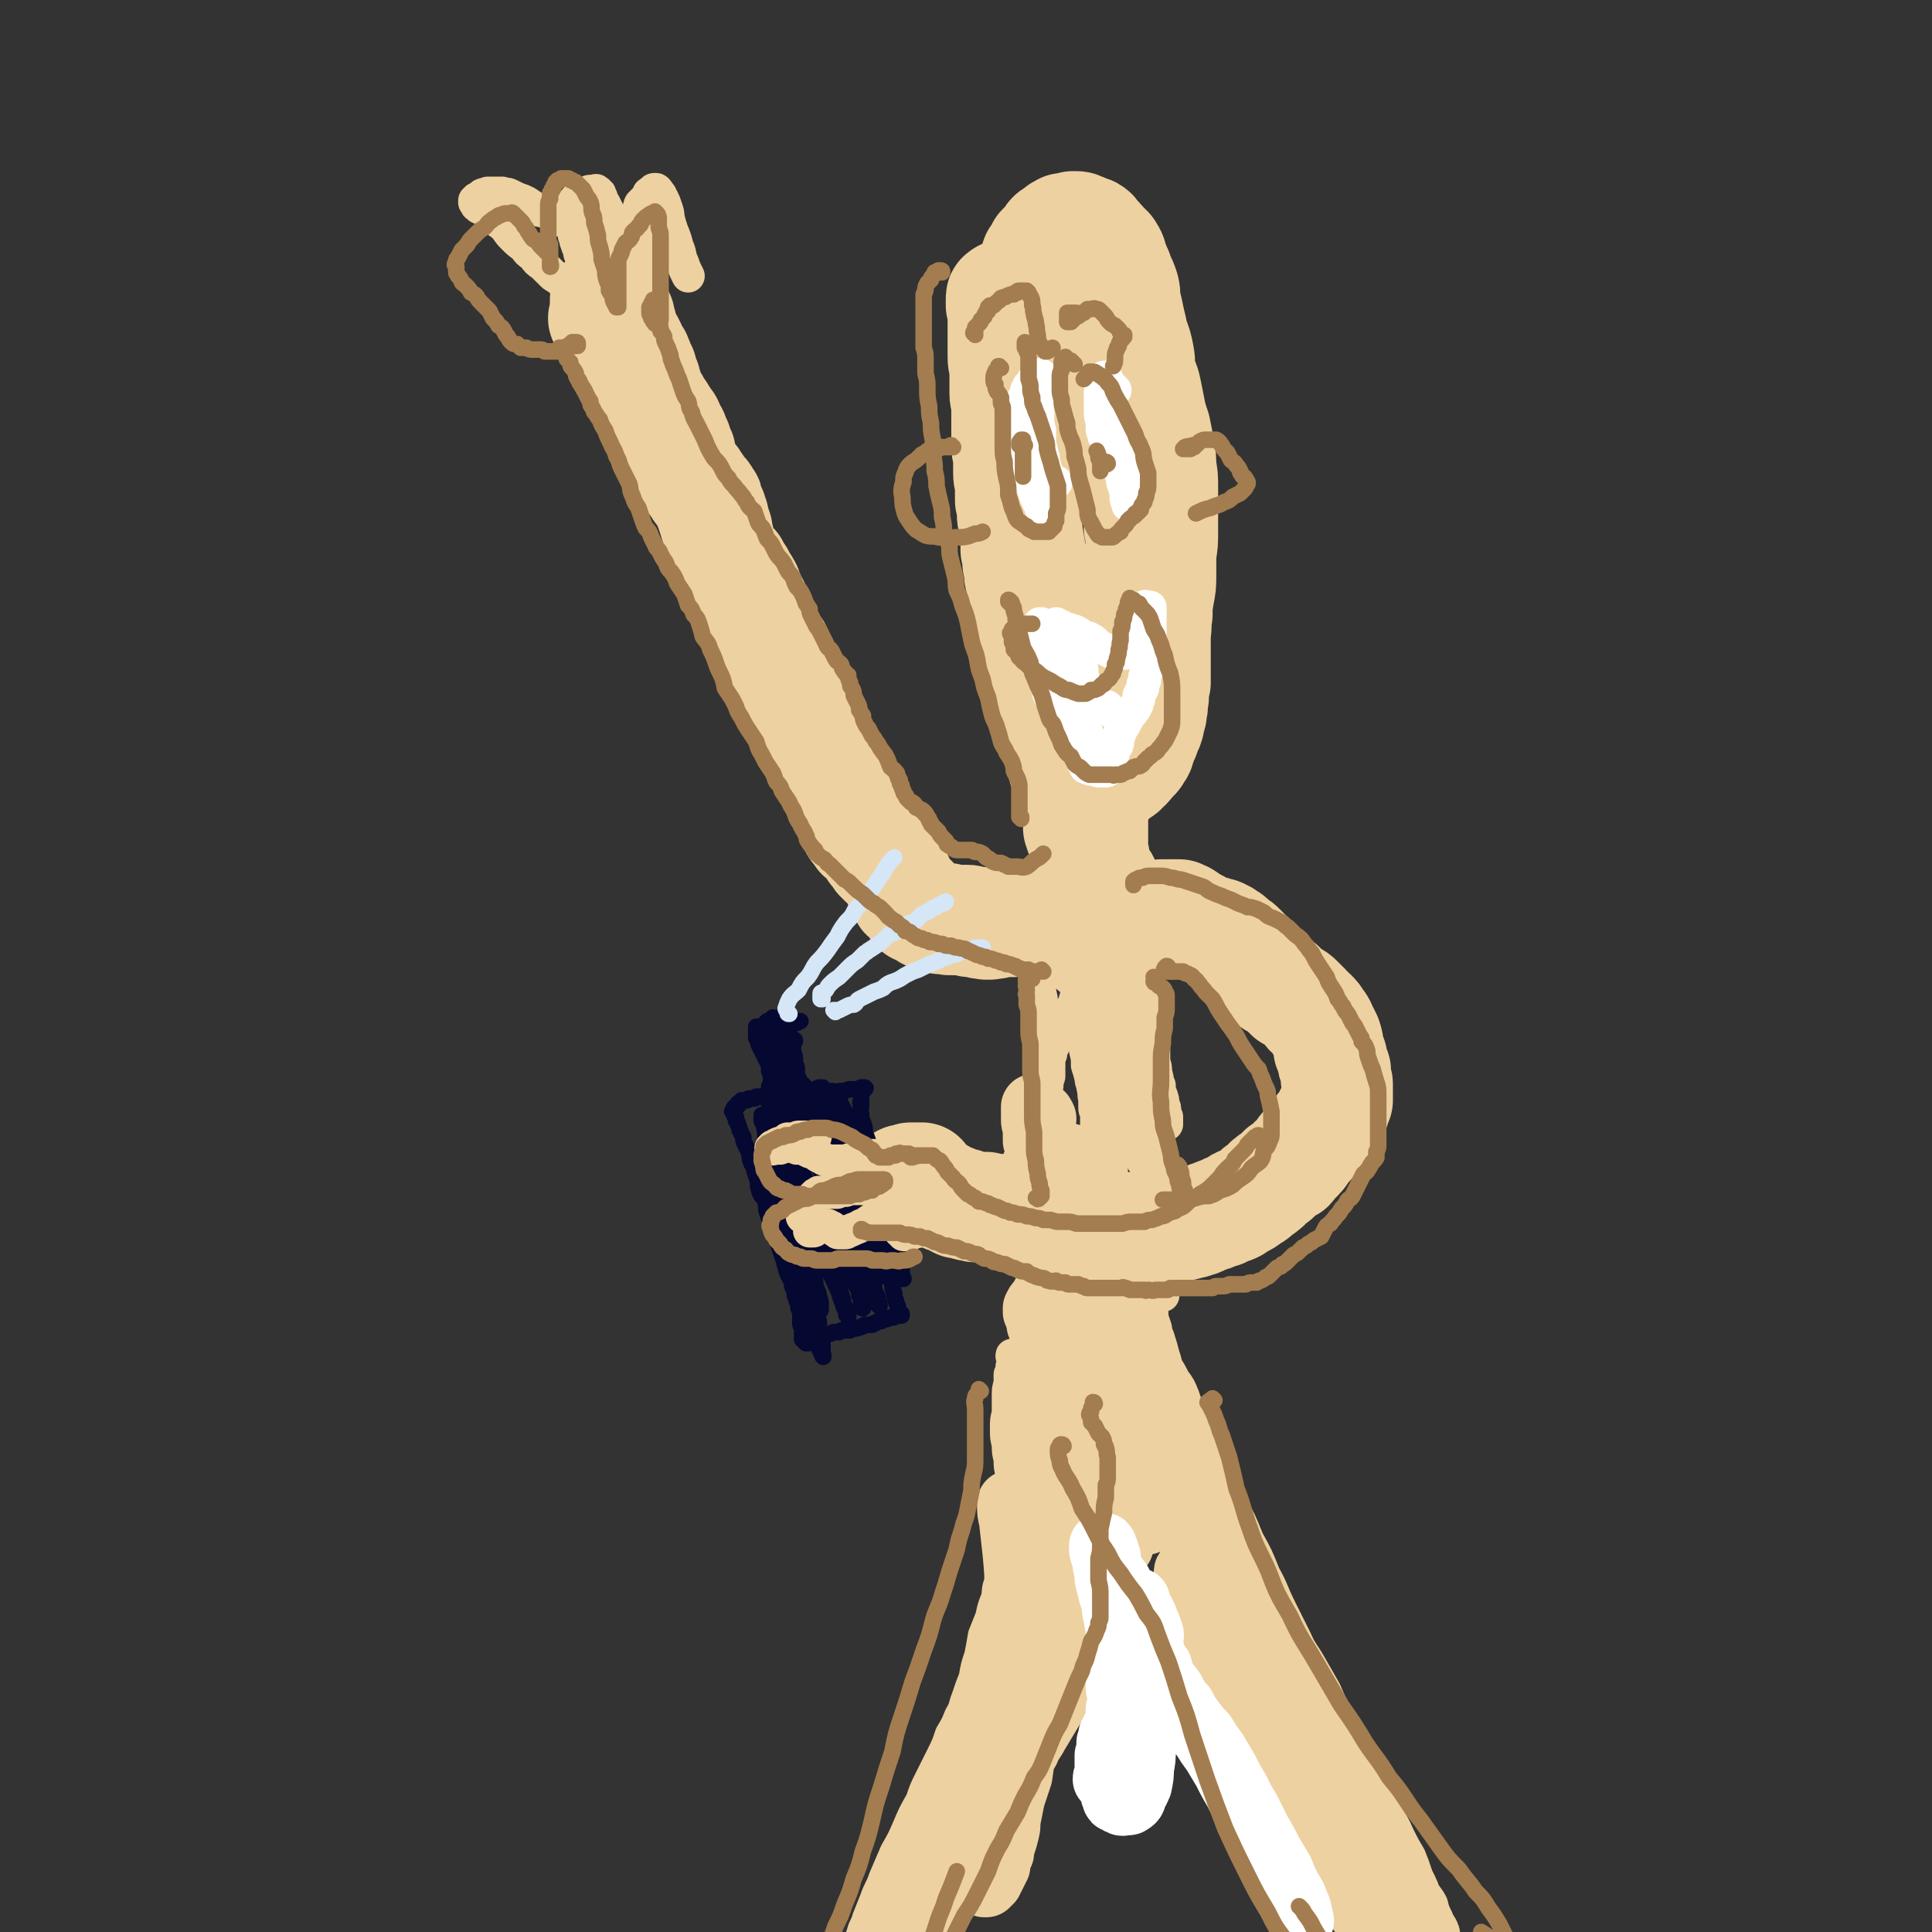
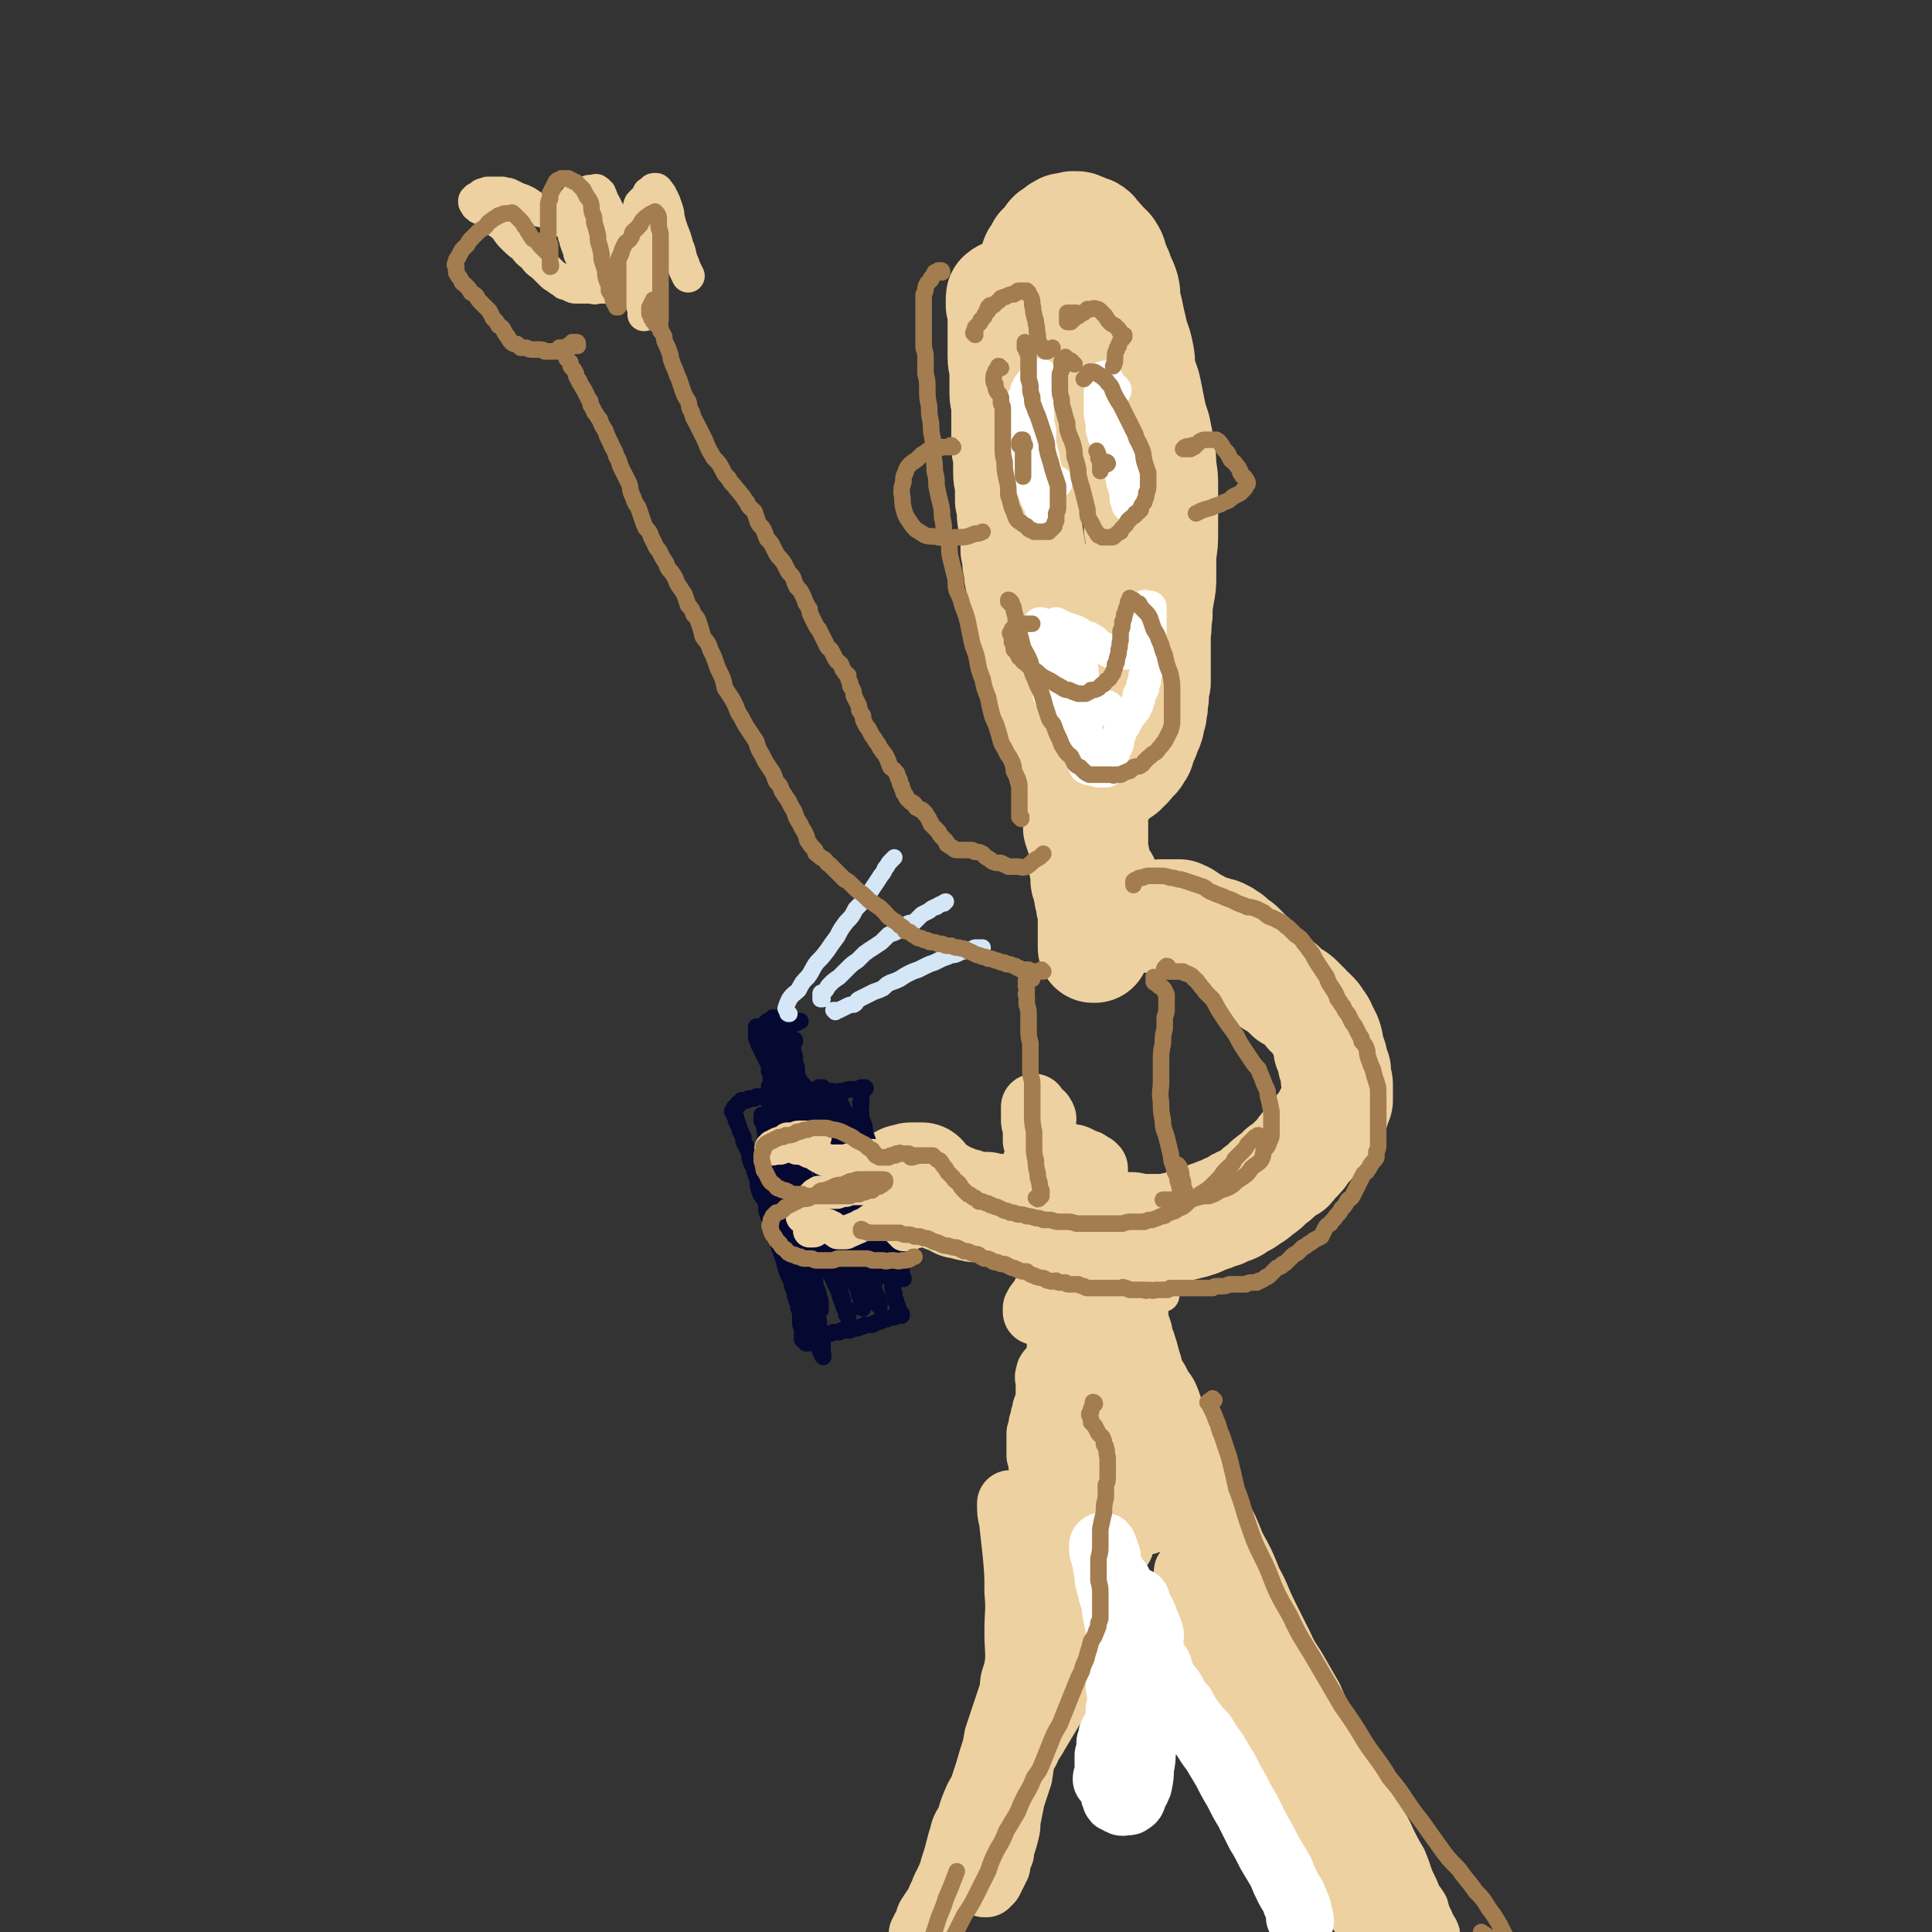
<svg xmlns="http://www.w3.org/2000/svg" viewBox="0 0 1050 1050" version="1.1">
  <rect x="0" y="0" width="1050" height="1050" fill="#333333" stroke="none" />
  <g fill="none" stroke="#EED1A0" stroke-width="60" stroke-linecap="round" stroke-linejoin="round">
    <path d="M548,161c0,-1 0,-1 -1,-1 0,-1 0,0 0,0 -1,0 -2,0 -2,1 -1,0 -1,0 -1,2 0,1 0,1 0,2 0,0 0,0 0,1 0,0 0,0 1,1 0,1 0,1 0,2 0,1 0,1 0,2 0,2 0,2 0,3 0,2 0,2 0,4 0,3 0,3 0,6 0,2 0,2 0,5 0,3 0,3 0,5 0,4 1,4 1,7 0,3 0,3 0,6 0,3 0,3 0,7 0,3 1,3 1,6 0,4 0,4 0,7 0,4 0,4 0,7 0,4 0,4 0,8 0,4 1,4 1,8 0,3 0,3 0,7 0,4 1,4 1,8 0,4 0,4 0,7 1,4 1,4 1,7 0,4 1,4 1,7 0,3 0,3 1,7 0,3 0,3 0,6 1,3 1,3 1,7 1,3 1,3 1,7 1,4 1,4 2,8 0,3 1,3 1,7 1,3 1,3 2,6 0,3 0,3 1,5 1,3 1,3 2,5 0,3 0,3 1,5 0,2 1,2 1,5 0,2 0,2 0,4 1,2 1,2 1,5 1,3 1,3 1,6 1,4 0,4 1,7 1,4 1,4 2,8 1,4 1,4 2,8 1,4 1,4 2,8 1,3 1,3 2,7 1,3 1,3 2,6 1,2 1,2 1,5 1,3 1,3 2,5 0,2 0,2 1,4 0,1 0,1 1,3 1,1 1,1 1,2 1,0 1,0 1,1 1,0 1,0 2,0 0,1 0,1 1,1 0,0 0,0 1,0 0,0 0,0 1,0 1,-1 1,-1 1,-1 1,-1 2,0 3,-1 1,-1 1,-1 2,-2 1,-1 0,-1 2,-2 1,-1 1,-1 3,-2 2,-1 2,-1 3,-2 2,-2 2,-2 4,-4 2,-1 3,-1 4,-3 2,-1 2,-2 4,-4 1,-2 2,-1 3,-4 2,-2 1,-2 2,-4 1,-3 1,-3 2,-5 1,-3 1,-3 2,-5 1,-3 1,-3 1,-6 1,-1 1,-1 1,-3 1,-3 0,-3 1,-7 0,-4 0,-4 1,-8 0,-4 0,-4 0,-9 0,-4 0,-4 0,-9 0,-4 0,-4 0,-9 1,-5 0,-5 1,-10 0,-5 0,-5 1,-11 1,-5 1,-5 1,-11 0,-5 0,-5 0,-11 1,-6 1,-6 1,-12 0,-6 0,-6 0,-12 0,-6 0,-6 0,-12 0,-6 0,-6 -1,-11 0,-5 0,-5 -1,-11 -1,-5 -1,-5 -2,-10 -2,-6 -2,-6 -3,-11 -1,-5 -1,-5 -2,-10 -1,-5 -2,-5 -3,-10 -1,-4 0,-4 -1,-9 -1,-5 -1,-5 -3,-10 -1,-5 -1,-5 -2,-9 -1,-5 -1,-5 -2,-9 -1,-4 0,-4 -1,-8 -1,-3 -1,-3 -3,-7 -1,-4 -1,-3 -3,-7 -1,-3 0,-3 -2,-6 -1,-2 -2,-2 -4,-4 -1,-2 -1,-2 -3,-3 -2,-2 -1,-3 -3,-4 -1,-1 -2,0 -3,-1 -2,-1 -1,-1 -3,-1 -1,-1 -1,-1 -2,-1 -1,0 -1,0 -2,0 -1,0 -1,1 -1,1 -1,0 -1,0 -2,0 -1,0 -1,0 -2,0 -1,1 -1,1 -1,1 -1,0 -1,0 -2,1 -1,1 -1,1 -3,2 -1,1 -1,1 -2,3 -2,2 -2,2 -4,4 -1,3 -1,3 -3,5 -1,3 -1,3 -2,6 -2,3 -2,3 -3,6 -1,3 -1,3 -2,7 -1,3 -1,3 -1,6 -1,3 -1,3 -1,6 0,3 0,3 0,5 0,3 0,3 -1,6 0,3 0,3 0,6 0,2 0,2 0,5 0,3 0,3 0,6 0,3 0,3 0,7 0,4 -1,4 0,8 0,5 0,5 0,10 0,5 0,5 0,10 1,6 1,6 1,12 1,5 0,5 1,10 0,5 0,5 1,10 0,6 0,6 0,11 1,5 0,5 1,10 0,5 0,5 1,10 0,6 0,6 0,11 1,6 1,6 1,12 1,6 1,6 2,12 1,7 1,7 2,13 1,5 1,5 2,10 1,5 1,5 2,10 1,5 0,5 1,10 1,4 1,4 2,8 1,4 1,3 3,7 1,3 1,3 2,7 0,3 0,3 1,6 1,3 2,3 3,6 1,1 1,1 1,3 1,2 1,2 1,3 1,1 1,1 2,2 0,0 0,0 1,1 0,0 0,1 0,1 1,0 1,0 2,1 1,0 1,0 2,0 1,0 1,0 2,0 1,0 1,0 3,-1 1,0 1,0 2,-1 1,0 1,0 3,-1 1,0 1,0 2,-1 0,-1 0,-1 1,-2 1,-2 1,-1 2,-3 1,-1 1,-1 2,-3 1,-1 0,-1 1,-2 0,-2 1,-2 2,-4 1,-2 1,-2 2,-5 1,-2 1,-2 2,-5 1,-3 1,-3 2,-7 1,-4 1,-4 2,-8 1,-4 1,-4 1,-9 1,-4 1,-4 2,-9 0,-4 0,-5 1,-9 0,-5 0,-5 1,-10 0,-5 0,-5 0,-10 0,-6 0,-6 0,-11 0,-5 0,-5 0,-10 0,-6 0,-6 -1,-12 0,-5 0,-5 -1,-10 0,-5 0,-5 -1,-10 -1,-5 -1,-5 -2,-10 -1,-5 -1,-5 -2,-9 0,-5 -1,-5 -2,-9 0,-5 0,-5 -1,-10 -1,-5 -1,-5 -2,-10 -1,-6 0,-6 -2,-11 -1,-6 -2,-6 -4,-11 -1,-6 -1,-6 -3,-11 -1,-6 -1,-6 -4,-11 -2,-4 -2,-5 -5,-9 -2,-4 -2,-4 -4,-7 -2,-2 -2,-2 -5,-4 -2,-1 -2,-1 -4,-2 -1,0 -1,0 -3,-1 -2,0 -2,0 -3,0 -1,0 -1,1 -2,1 -2,1 -2,0 -3,1 -1,1 0,1 -1,2 0,2 0,2 -1,3 0,1 -1,0 -1,1 0,1 0,1 0,2 -1,1 -1,1 -1,3 -1,1 0,1 -1,2 0,3 0,3 0,5 -1,2 0,2 -1,5 0,3 0,3 -1,6 0,3 0,4 0,7 -1,5 -1,5 -1,10 -1,6 -1,6 -1,12 -1,7 -1,7 -1,14 0,8 0,8 0,15 0,7 0,7 0,15 0,7 0,7 1,14 0,6 0,6 1,13 1,6 1,6 2,11 0,6 1,6 2,12 1,6 1,6 2,12 1,7 0,7 2,13 1,7 1,7 3,13 2,8 1,8 4,14 2,8 2,8 5,15 3,7 3,7 7,13 1,4 2,4 3,8 " />
    <path d="M588,447c0,0 -1,-1 -1,-1 0,0 1,1 1,1 0,0 -1,0 -1,0 -1,1 -1,1 -1,2 0,0 0,0 0,1 0,1 1,0 1,1 0,1 0,1 0,2 1,1 1,1 2,2 0,2 0,2 0,4 1,1 1,1 1,2 1,3 1,3 1,5 0,3 0,3 1,6 0,3 0,3 0,6 0,3 0,3 1,6 0,4 0,4 0,8 1,3 1,3 1,7 0,3 0,3 0,7 0,2 0,2 0,4 0,2 0,2 0,3 0,1 0,1 0,1 0,1 0,1 0,1 0,0 0,0 0,0 0,0 1,0 1,0 0,-1 0,0 0,-1 1,-2 0,-2 0,-4 0,-3 0,-3 0,-5 0,-3 0,-3 0,-6 -1,-3 -1,-3 -1,-7 -1,-2 -1,-2 -2,-5 0,-3 0,-3 -1,-5 0,-2 -1,-2 -1,-4 0,-2 0,-2 0,-4 0,-2 0,-2 -1,-4 0,-2 0,-2 0,-3 1,-2 1,-2 1,-3 0,-2 0,-2 0,-3 1,-2 1,-2 1,-4 1,-2 1,-2 1,-4 1,-2 1,-2 1,-4 1,-1 1,-1 1,-3 0,-1 0,-1 0,-2 0,0 0,0 0,-1 0,0 0,0 0,0 0,0 0,0 0,0 0,1 0,1 0,1 0,2 0,2 0,3 0,2 0,2 0,4 0,3 0,3 0,5 0,2 0,2 0,5 0,1 0,1 0,3 1,2 1,2 1,3 0,2 0,2 0,4 1,2 0,2 1,3 0,1 0,1 0,2 1,1 1,1 1,1 1,1 1,1 1,1 0,1 0,1 1,1 0,1 0,0 1,0 0,0 0,0 0,0 " />
-     <path d="M585,486c0,-1 0,-1 -1,-1 0,0 0,1 0,1 -1,1 -1,1 -1,1 0,0 0,0 -1,0 0,0 0,0 0,0 1,0 1,0 1,-1 0,0 0,0 0,0 0,-1 0,-1 0,-1 1,0 1,0 1,0 0,-1 0,-1 0,-1 0,0 0,0 0,-1 0,0 0,0 0,0 0,0 0,0 0,0 0,0 0,0 0,0 0,0 0,0 0,0 0,0 0,0 0,0 0,0 1,0 1,0 0,0 0,-1 0,-1 0,0 0,0 1,0 0,0 0,0 0,-1 0,0 0,0 0,0 0,0 0,0 0,0 0,0 0,0 0,-1 0,0 0,0 0,0 0,0 0,0 0,0 0,0 0,0 0,0 1,1 0,0 0,0 0,0 0,0 0,0 1,0 0,0 0,1 0,0 0,0 0,0 0,0 0,0 0,0 1,0 1,0 1,0 0,0 0,0 0,0 0,0 0,0 0,1 0,0 0,0 0,0 0,0 -1,-1 -1,-1 0,0 1,0 1,1 0,0 0,0 0,0 0,0 0,0 -1,0 0,0 0,0 0,0 0,1 0,1 -1,1 0,0 0,0 0,1 0,0 0,0 0,1 0,0 0,0 -1,0 0,0 0,0 0,0 0,0 0,0 0,0 1,1 0,0 0,0 0,0 0,0 0,0 0,1 0,1 0,1 0,0 0,0 0,0 0,0 0,0 0,0 -1,0 -1,0 -1,0 0,0 0,0 0,0 0,0 0,0 -1,1 0,0 0,0 0,0 0,1 0,1 0,1 -1,0 -1,0 -1,1 0,0 0,0 0,0 0,0 0,0 0,0 0,0 0,0 0,0 0,1 0,1 0,1 0,0 0,0 0,0 0,0 0,-1 -1,-1 0,0 1,1 1,1 0,0 0,0 0,0 -1,0 0,0 0,0 -1,0 -1,0 -1,0 0,0 0,0 -1,0 0,0 0,0 0,0 0,1 0,1 0,1 0,0 0,0 0,0 -1,1 -1,1 -1,1 0,0 0,0 0,0 0,0 0,0 0,0 0,1 0,1 0,1 0,0 -1,0 -1,0 0,0 0,0 0,0 0,0 0,0 0,0 1,0 0,0 0,0 0,-1 0,0 0,0 0,0 0,0 0,0 0,0 0,0 0,0 0,0 0,0 0,0 0,0 0,0 -1,0 0,0 0,0 0,0 0,0 0,1 0,1 0,0 0,0 0,0 0,0 0,0 0,0 0,0 0,0 0,0 0,0 0,0 0,0 0,0 0,0 0,0 0,0 0,0 0,0 -1,0 -1,0 -1,0 0,0 0,0 0,0 1,0 0,0 0,-1 0,0 0,1 0,1 0,0 0,0 0,0 0,0 0,0 0,0 0,0 0,0 0,0 0,0 0,0 0,0 0,0 0,0 0,0 0,0 0,0 -1,-1 0,0 1,1 1,1 0,0 0,0 0,0 0,0 0,0 -1,-1 0,0 1,1 1,1 0,0 0,0 0,0 0,0 0,0 -1,-1 0,0 1,1 1,1 0,0 0,0 0,0 0,0 0,0 0,0 0,0 0,0 -1,0 0,0 0,0 0,0 0,0 0,0 0,0 0,0 0,0 0,0 0,0 0,0 0,0 0,0 0,0 0,0 0,0 0,0 0,-1 0,0 0,1 0,1 0,0 0,0 0,0 0,0 0,0 0,0 0,0 0,0 0,0 0,0 0,0 0,0 0,0 0,0 -1,0 0,0 0,0 0,0 0,0 0,0 0,0 -1,0 -1,0 -1,0 0,0 0,0 0,1 0,0 0,0 0,0 0,0 0,0 -1,0 0,0 0,0 0,1 0,0 0,0 0,0 0,0 0,-1 -1,-1 0,0 1,0 1,1 0,0 0,0 0,0 0,0 0,-1 -1,-1 0,0 1,0 1,1 0,0 0,0 -1,0 0,0 0,-1 0,0 0,0 0,0 0,0 0,0 0,0 0,0 -1,0 0,0 -1,0 0,1 0,1 0,1 0,0 0,0 0,0 -1,0 -1,0 -1,0 0,0 0,0 0,0 0,0 0,0 0,1 0,0 0,0 0,0 0,0 0,-1 -1,-1 0,0 1,0 1,1 0,0 0,0 0,0 0,0 0,0 0,0 0,0 0,0 0,0 -1,0 -1,0 -1,0 0,0 0,0 0,0 0,0 0,0 0,0 0,0 0,0 0,0 -1,0 -1,0 -1,0 0,0 0,0 -1,0 0,0 0,0 0,0 0,0 0,0 -1,1 0,0 0,0 0,0 0,0 0,0 0,0 0,0 0,0 -1,0 0,0 0,0 0,0 0,0 0,0 0,0 0,0 0,-1 -1,0 0,0 0,0 0,0 -1,0 -1,0 -1,0 0,0 -1,0 -1,0 0,0 0,0 0,0 -1,0 -1,0 -1,0 -1,1 -1,0 -1,0 0,1 0,1 0,1 -1,0 -1,0 -1,0 0,0 0,0 -1,0 0,0 0,0 0,0 -1,0 -1,0 -1,0 0,0 0,0 -1,0 0,0 0,0 0,0 -1,0 -1,0 -1,0 0,0 0,0 -1,0 0,0 0,0 0,0 -1,1 -1,1 -1,1 -1,0 -1,0 -1,0 0,0 0,0 -1,0 0,0 0,0 -1,0 0,0 0,0 -1,0 0,0 0,0 0,0 -1,0 -1,0 -2,0 0,0 0,0 -1,0 0,0 0,0 -1,0 0,0 0,0 0,0 -1,0 -1,0 -2,1 0,0 0,0 -1,0 0,0 0,0 0,0 -1,0 -1,0 -1,0 0,0 0,0 -1,0 0,1 0,0 0,0 -1,0 -1,0 -1,0 -1,0 -1,1 -1,0 -1,0 -1,0 -1,0 0,0 0,0 -1,0 0,0 0,0 0,0 -1,0 -1,0 -1,0 0,-1 0,-1 -1,-1 0,0 0,0 0,0 -1,0 -1,0 -1,0 0,0 0,0 -1,0 0,0 0,0 0,0 0,0 0,0 -1,0 0,0 0,0 0,0 -1,0 -1,0 -1,0 0,0 0,0 0,0 -1,0 -1,0 -1,0 0,-1 0,-1 -1,-1 0,0 0,0 -1,0 0,0 0,0 0,0 -1,0 -1,0 -1,0 0,0 0,0 -1,0 0,0 0,0 -1,0 0,0 0,0 0,0 -1,0 -1,0 -1,0 -1,0 -1,0 -1,0 0,0 0,0 0,0 -1,0 -1,0 -1,0 0,0 0,0 -1,0 0,0 0,0 0,0 -1,0 -1,0 -1,0 0,0 0,0 0,0 -1,0 -1,0 -1,0 0,0 0,0 0,0 -1,0 -1,-1 -1,-1 0,0 0,0 0,0 -1,0 -1,0 -1,0 0,0 0,0 -1,0 0,0 0,0 0,0 0,0 0,0 -1,0 0,0 0,0 0,0 0,0 0,0 0,0 -1,0 -1,1 -1,0 0,0 0,0 0,0 0,0 0,0 -1,0 0,0 0,0 0,0 0,0 0,0 -1,0 0,0 0,-1 0,-1 -1,0 -1,0 -1,0 -1,0 0,0 -1,0 0,0 0,0 0,0 0,0 0,0 -1,0 0,0 0,0 0,0 0,0 0,0 -1,-1 0,0 0,1 0,0 0,0 0,0 -1,0 0,0 0,0 0,0 0,0 0,0 0,0 0,0 0,-1 -1,-1 0,0 0,0 0,0 -1,0 -1,0 -1,-1 0,0 0,0 -1,0 0,0 0,0 0,0 -1,-1 -1,0 -1,-1 0,0 0,0 -1,0 0,0 0,0 0,0 0,0 0,0 0,0 -1,0 -1,0 -1,-1 0,0 0,0 0,0 0,0 0,0 0,0 0,-1 0,-1 0,-1 -1,0 -1,0 -1,-1 0,0 0,0 0,0 0,-1 0,-1 -1,-1 0,-1 0,-1 0,-1 -1,0 -1,0 -1,-1 0,0 0,0 -1,0 0,0 0,0 -1,-1 0,0 0,0 0,0 -1,0 -1,0 -1,-1 0,0 0,0 -1,-1 0,0 0,0 0,-1 0,-1 0,-1 -1,-1 0,-1 0,-1 -1,-3 0,-1 0,-1 -1,-2 -1,-1 -1,-1 -1,-2 -1,-1 -1,-1 -1,-2 -1,-1 -1,-1 -1,-3 -1,0 -1,-1 -1,-1 -1,-1 -1,-1 -2,-1 -1,-1 -1,0 -1,-1 -1,0 -1,0 -1,0 0,-1 0,-1 0,-1 -1,0 -1,0 -1,0 0,-1 0,0 0,-1 -1,0 -1,0 -1,0 0,0 0,0 0,0 0,-1 0,-1 0,-1 0,0 0,0 0,0 0,0 0,0 0,-1 0,0 0,0 0,0 0,0 0,0 0,0 -1,0 -1,0 -1,0 0,0 0,0 0,0 0,0 0,0 0,0 0,-1 0,-1 0,-1 0,0 0,0 -1,0 0,0 0,0 0,0 0,0 0,0 0,0 0,0 0,0 0,0 0,-1 0,-1 -1,-1 0,0 0,0 0,0 0,-1 0,-1 0,-1 -1,-1 -1,-1 -1,-1 0,-1 0,-1 -1,-1 0,-1 0,-1 -1,-2 0,0 0,0 -1,-1 0,0 0,0 0,-1 -1,0 -1,0 -2,-1 0,0 0,0 -1,0 0,-1 0,-1 0,-1 -1,-1 -1,-1 -1,-1 -1,-1 -1,-1 -1,-1 0,-1 0,-1 -1,-1 0,-1 0,-1 0,-2 -1,-1 -1,-1 -1,-1 0,-1 0,-1 0,-3 0,-1 0,-1 0,-2 -1,-1 0,-1 -1,-2 0,-1 0,-1 0,-2 0,-1 0,-1 -1,-1 0,-1 0,-1 0,-2 -1,0 -1,0 -1,-1 0,-1 0,-1 0,-1 -1,0 -1,0 -1,-1 0,0 -1,0 -1,-1 0,0 0,0 0,-1 -1,0 -1,0 -1,-1 0,0 0,0 -1,-1 0,-1 0,-1 0,-1 0,-1 -1,-1 -1,-2 0,-1 0,-1 -1,-2 0,-2 0,-2 -1,-3 -1,-1 -1,-1 -1,-3 -1,-1 -1,-1 -2,-3 0,-1 0,-1 -1,-2 -1,-1 -1,-1 -1,-2 -1,-1 -1,-1 -2,-2 0,-1 0,-1 -1,-2 0,-1 0,-1 -1,-2 -1,-1 -1,-1 -1,-2 -1,-1 -1,-1 -1,-2 -1,-1 -1,-1 -1,-3 -1,-1 -1,-1 -1,-3 -1,-1 -1,-1 -2,-2 0,-1 0,-1 -1,-3 -1,-1 -1,-1 -1,-2 -1,-2 -1,-2 -2,-3 0,-1 0,-1 -1,-2 0,-1 0,-1 -1,-2 -1,0 -1,0 -1,-1 -1,-1 -1,-1 -1,-1 -1,-1 0,-1 -1,-2 0,0 0,0 0,-1 -1,-1 -1,-1 -1,-1 0,-1 0,-1 0,-2 0,-1 0,-1 -1,-2 0,-1 0,-1 0,-2 0,-1 0,-1 -1,-2 0,-2 0,-2 -1,-3 -1,-2 0,-2 -1,-3 -1,-2 -1,-2 -2,-3 0,-2 0,-2 -1,-4 -1,-1 -1,-1 -2,-2 -1,-1 -1,-2 -2,-3 -1,-1 -1,-1 -2,-2 0,-1 0,-1 -1,-2 -1,-1 -1,-1 -1,-2 -1,-1 -1,-1 -1,-3 -1,-1 -1,-1 -1,-2 -1,-2 -1,-2 -1,-3 0,-1 0,-1 -1,-3 0,-1 0,-1 0,-2 -1,-2 -1,-2 -2,-3 0,-1 0,-1 -1,-3 -1,-1 -1,-1 -1,-3 -1,-2 -1,-2 -2,-3 -1,-2 -1,-2 -2,-4 -1,-1 -1,-1 -2,-2 0,-1 0,-1 -1,-3 -1,-1 -1,0 -1,-1 -1,-1 -1,-1 -2,-2 -1,-1 -1,-1 -1,-2 -1,-1 -1,-1 -1,-1 -1,-1 -1,-1 -1,-2 -1,0 -1,0 -1,-1 0,-1 0,-1 0,-2 -1,-1 -1,-1 -1,-2 0,-1 0,-1 0,-2 -1,-3 -1,-3 -1,-5 -1,-2 -1,-2 -1,-3 -1,-2 -1,-2 -1,-4 -1,-1 -1,-1 -1,-3 -1,-2 -1,-2 -2,-4 0,-2 0,-2 -1,-3 -1,-2 -1,-2 -3,-4 -1,-1 -1,-1 -2,-3 -1,-1 -1,-1 -2,-3 -1,-1 -1,-1 -2,-2 0,-1 0,-1 -1,-1 -1,-2 -1,-2 -1,-3 -1,-1 -1,0 -1,-1 -1,-1 -1,-1 -1,-2 0,-1 0,-1 -1,-3 0,-1 0,-1 0,-3 -1,-1 -1,-1 -1,-2 -1,-1 0,-1 -1,-3 0,-1 -1,-1 -1,-2 -1,-2 -1,-2 -1,-3 -1,-2 -1,-1 -2,-3 0,-1 0,-1 -1,-3 -1,-1 -1,-1 -2,-2 0,-1 0,-1 -1,-2 -1,-1 -1,-1 -1,-2 -1,-1 -1,-1 -2,-2 0,-1 0,-1 -1,-2 0,-1 0,-1 -1,-2 0,0 0,0 -1,-1 0,-1 0,-1 -1,-2 0,0 0,0 0,-1 -1,-1 -1,-1 -1,-2 0,0 0,0 0,-1 0,-1 0,-1 -1,-2 0,-1 0,-1 0,-2 -1,-1 -1,-1 -1,-2 0,-1 0,-1 -1,-2 0,-1 0,-1 0,-2 -1,-1 -1,-1 -1,-2 -1,-1 -1,-1 -1,-2 0,-1 0,-1 -1,-2 0,0 0,0 0,-1 -1,0 -1,0 -1,-1 0,0 0,0 0,0 -1,-1 -1,-1 -1,-1 0,0 0,0 0,-1 0,0 0,0 -1,0 0,-1 0,-1 0,-1 0,-1 0,-1 0,-1 0,-1 0,-1 -1,-1 0,-1 0,-1 0,-1 0,-1 0,-1 -1,-1 0,-1 0,-1 0,-1 0,-1 -1,-1 -1,-1 0,-1 0,-1 0,-1 0,-1 -1,-1 -1,-1 0,-1 0,-1 0,-1 0,-1 0,-1 0,-1 -1,0 -1,0 -1,-1 0,-1 0,-1 0,-2 0,-1 0,-1 -1,-2 0,-1 0,-1 0,-2 0,-1 0,-1 -1,-2 0,-1 0,-1 -1,-2 0,-1 0,-1 -1,-2 0,-1 0,-1 -1,-1 0,-1 0,-1 -1,-1 0,-1 0,-1 -1,-1 0,0 0,0 0,0 -1,0 -1,0 -1,-1 0,0 0,0 0,0 -1,0 -1,0 -1,0 0,0 0,0 0,0 0,0 0,0 0,0 0,0 0,0 0,1 0,0 0,0 0,0 0,1 0,1 0,1 0,1 0,1 0,1 0,1 0,1 0,2 0,0 0,0 0,0 0,1 0,1 0,1 0,1 0,1 0,1 0,1 0,1 0,1 0,0 0,0 0,0 0,0 0,0 0,1 0,0 0,0 0,0 0,0 0,0 0,0 0,1 0,1 0,1 0,0 0,0 0,0 0,0 0,0 0,0 0,0 0,0 0,0 0,0 0,0 0,0 0,0 0,0 -1,0 0,-1 1,0 1,0 0,0 0,0 0,1 0,0 0,0 1,0 0,1 0,1 0,1 " />
    <path d="M630,499c0,0 -1,-1 -1,-1 0,0 1,1 1,1 -1,0 -1,0 -2,0 0,0 0,0 0,0 -1,0 -1,0 -1,0 0,0 0,0 0,0 1,0 1,0 1,0 1,0 1,0 1,-1 1,0 1,0 1,0 1,0 1,0 1,-1 1,0 1,0 2,0 1,0 1,0 2,0 1,0 1,0 2,0 1,0 1,0 2,0 1,0 1,0 2,0 1,1 1,1 2,1 1,0 1,1 1,1 1,0 1,0 2,1 0,0 0,0 1,1 1,0 1,1 2,1 1,0 1,0 2,1 1,0 1,1 2,1 0,1 0,1 1,1 1,1 1,0 3,1 1,0 1,0 2,0 1,1 1,0 3,1 1,0 1,0 2,1 1,0 1,0 2,1 2,1 2,1 3,2 1,1 1,1 2,2 2,1 2,1 3,2 1,1 1,1 2,2 1,1 1,1 2,2 1,1 1,1 2,2 1,1 1,1 1,2 1,1 1,1 2,2 1,1 1,2 2,2 1,2 1,1 3,3 1,1 1,1 2,2 1,1 1,1 2,2 2,1 2,1 4,2 1,1 1,1 3,3 1,1 1,1 2,2 3,1 3,1 5,3 2,2 2,2 4,4 1,1 1,2 3,3 2,2 2,2 3,4 2,2 2,3 3,5 1,2 1,2 2,4 1,3 1,3 1,6 1,2 1,2 2,5 0,2 0,2 1,4 0,2 1,2 1,3 0,2 0,2 0,4 0,2 1,2 1,3 0,2 0,2 0,4 0,1 0,1 0,2 0,1 0,1 0,3 -1,1 -1,1 -1,2 -1,2 0,2 -1,3 -1,1 -1,1 -2,2 -1,2 -1,2 -2,4 -1,2 -1,2 -3,4 -1,2 -1,2 -3,5 -2,1 -2,2 -3,3 -2,2 -2,2 -3,3 -2,2 -1,3 -3,4 -1,2 -1,1 -3,3 -1,1 -1,2 -2,3 -2,1 -2,1 -4,2 -1,1 -1,1 -2,2 -1,1 -1,1 -2,2 -2,1 -2,1 -3,2 -2,1 -1,2 -3,3 -1,1 -1,1 -3,2 -1,1 -1,1 -2,2 -1,1 -2,1 -3,2 -2,1 -1,1 -3,2 -1,0 -2,0 -3,1 -1,1 -1,1 -2,2 -2,1 -2,1 -4,1 -2,1 -2,1 -3,2 -2,0 -2,0 -4,1 -1,1 -1,1 -3,1 -2,1 -2,1 -4,2 -2,1 -2,1 -3,1 -2,1 -2,1 -4,1 -2,1 -2,1 -4,1 -2,1 -2,1 -4,1 -2,1 -2,1 -4,1 -2,0 -2,0 -4,0 -2,0 -2,0 -4,0 -1,0 -1,0 -3,0 -2,0 -2,0 -4,0 -2,0 -2,0 -4,-1 -3,0 -3,0 -5,0 -2,0 -2,0 -4,-1 -2,0 -2,0 -4,0 -2,-1 -2,-1 -4,-1 -2,0 -2,0 -4,0 -2,0 -2,0 -4,0 -1,-1 -1,-1 -3,-1 -2,0 -2,0 -3,0 -2,0 -2,0 -4,-1 -2,0 -2,0 -3,0 -2,0 -2,0 -3,0 -2,-1 -2,0 -4,-1 -1,0 -1,0 -2,0 -2,-1 -2,-1 -3,-1 -2,0 -1,-1 -3,-1 -2,0 -2,0 -3,-1 -2,0 -2,0 -3,0 -2,0 -2,0 -3,0 -2,-1 -2,-1 -4,-1 -2,0 -2,0 -3,0 -2,0 -2,0 -4,-1 -1,0 -1,0 -3,0 -1,0 -1,0 -3,-1 -1,0 -1,0 -3,0 -2,0 -2,0 -3,0 -2,-1 -2,0 -4,-1 -1,0 -1,0 -2,-1 -2,0 -2,0 -3,0 -2,-1 -2,-1 -3,-2 -1,0 -1,0 -3,-1 -1,0 -1,0 -2,-1 -1,-1 -1,-1 -2,-1 -1,-1 -1,-1 -2,-1 -1,-1 -1,-1 -2,-1 -1,-1 -1,-1 -3,-1 -1,-1 -1,-1 -2,-1 -1,0 -1,0 -2,-1 0,0 0,0 -1,0 -1,0 -1,0 -2,0 -1,-1 -1,-1 -2,-1 0,0 0,0 -1,0 0,0 0,0 -1,0 0,-1 0,-1 -1,-1 0,0 0,0 0,0 -1,0 -1,0 -1,0 0,0 0,0 0,0 0,0 0,0 0,0 1,0 0,-1 0,-1 0,0 0,0 0,1 0,0 0,0 0,0 0,0 0,0 0,0 1,-1 1,-1 1,-1 1,0 1,0 1,0 1,0 1,-1 2,-1 2,0 2,0 4,0 1,0 1,0 2,0 " />
  </g>
  <g fill="none" stroke="#050831" stroke-width="9" stroke-linecap="round" stroke-linejoin="round">
    <path d="M440,594c0,0 -1,0 -1,-1 0,0 0,1 0,1 0,0 0,0 0,0 0,0 0,0 0,0 0,0 0,0 0,0 0,0 0,0 0,0 0,1 0,1 -1,1 0,1 0,1 0,2 0,2 0,2 0,3 0,2 0,2 0,4 0,3 1,3 1,5 0,2 0,2 0,4 0,2 1,2 1,4 1,2 1,2 1,5 1,2 1,2 2,4 0,3 0,3 1,5 1,4 2,4 3,8 0,3 0,3 1,6 1,4 1,4 2,7 1,4 1,4 2,8 1,4 1,4 2,9 1,4 0,4 1,7 1,3 2,3 2,6 1,3 1,3 2,5 0,1 0,1 1,2 0,1 0,2 1,3 0,1 0,1 0,2 1,0 0,0 0,0 0,0 0,0 0,0 1,1 0,0 0,0 0,0 0,0 0,0 0,0 0,0 0,-1 0,-1 0,-1 -1,-2 -1,-2 0,-2 -1,-4 -1,-2 -1,-2 -2,-5 -1,-2 -1,-2 -1,-5 -1,-2 -1,-2 -2,-5 -1,-2 -1,-2 -1,-5 -1,-3 -1,-3 -2,-6 0,-3 0,-3 -1,-7 -1,-3 -1,-3 -1,-7 -1,-4 -1,-4 -1,-8 -1,-4 -1,-4 -2,-8 0,-4 0,-4 -1,-8 -1,-4 -1,-4 -2,-8 0,-3 0,-3 -1,-6 -1,-3 -1,-3 -1,-5 -1,-2 -1,-2 -1,-4 0,-1 0,-1 -1,-2 0,-2 0,-2 -1,-3 0,-1 0,-1 0,-2 0,0 0,0 -1,-1 0,-1 0,-1 0,-1 0,0 0,0 0,-1 0,0 0,0 0,0 0,0 0,0 -1,0 0,-1 0,-1 0,-1 0,0 0,0 0,0 0,0 0,0 0,0 0,0 0,0 0,0 0,0 0,0 0,0 0,0 0,0 0,0 0,0 0,0 0,0 0,0 0,0 0,0 0,0 0,0 0,0 -1,0 -1,0 -1,0 0,0 0,0 0,0 0,0 0,0 0,0 0,0 0,0 0,0 0,0 0,0 -1,0 0,0 0,0 0,0 0,0 0,0 0,0 0,0 0,0 0,1 0,0 0,0 0,0 0,0 0,0 0,0 0,0 0,-1 -1,-1 0,0 1,0 1,1 0,0 0,0 0,0 0,0 0,0 0,0 1,1 1,1 1,1 1,0 0,0 1,0 0,1 0,1 1,1 0,0 0,0 1,1 0,0 0,0 1,1 1,0 1,0 1,1 1,0 1,0 1,0 1,0 1,0 2,0 2,1 2,1 3,0 1,0 1,0 3,0 2,0 2,0 4,-1 1,0 1,0 3,-1 2,0 2,0 3,0 2,-1 2,-1 4,-1 1,0 1,0 3,0 1,0 1,0 2,-1 0,0 0,0 1,0 0,0 0,0 1,0 0,0 0,0 0,0 0,0 0,0 0,0 0,0 0,0 0,0 1,1 0,0 0,0 0,0 0,0 0,0 0,0 0,0 0,0 1,1 0,0 0,0 0,0 0,0 0,0 0,0 0,0 0,0 0,0 0,1 0,1 0,0 0,0 -1,0 0,0 0,0 0,0 0,1 0,1 0,1 -1,0 -1,0 -1,1 0,0 0,0 0,1 0,1 0,1 0,3 0,1 -1,1 0,2 0,3 -1,3 0,5 0,3 0,3 1,5 1,3 1,3 1,6 1,2 1,2 2,5 1,2 1,3 2,5 1,3 1,3 2,5 1,3 1,3 1,6 1,2 1,2 1,5 1,2 1,2 1,5 1,2 1,2 1,3 0,3 0,3 1,6 0,2 0,2 1,5 1,3 2,3 2,6 1,4 1,4 1,7 0,3 1,3 1,6 1,2 1,2 1,4 1,2 1,2 2,3 0,1 0,1 1,2 0,1 0,1 0,2 0,1 0,1 0,2 0,0 0,0 0,1 1,0 0,0 0,1 0,0 0,0 0,0 1,0 0,-1 0,-1 0,0 0,0 0,1 1,0 1,0 1,0 0,0 0,-1 -1,-1 0,0 0,0 0,0 0,-1 0,-2 -1,-3 0,-1 -1,-1 -1,-2 -1,-1 -1,-1 -1,-2 0,-2 0,-2 -1,-4 0,-2 0,-2 -1,-4 0,-3 0,-3 -1,-5 0,-3 -1,-3 -1,-6 -1,-4 -1,-4 -2,-7 0,-4 0,-4 -1,-7 -1,-4 -1,-4 -2,-7 -1,-3 -1,-3 -2,-6 -2,-4 -2,-4 -4,-7 -1,-3 -1,-4 -2,-7 -2,-3 -1,-3 -3,-6 -1,-3 -2,-3 -3,-6 -2,-3 -2,-3 -3,-6 -2,-3 -1,-3 -2,-5 -1,-2 -1,-2 -2,-4 -1,-1 -1,-2 -2,-3 0,-1 0,-1 -1,-2 0,-1 0,-1 -1,-1 0,-1 0,-1 -1,-1 0,0 0,0 -1,0 0,0 0,0 0,0 0,0 0,0 -1,1 0,1 0,1 0,2 0,2 0,2 0,5 0,2 0,2 0,5 0,3 0,3 1,6 1,3 1,3 2,6 1,3 1,3 2,6 1,3 1,3 3,6 1,3 1,3 2,6 1,3 2,2 3,5 1,3 1,3 1,6 2,3 2,3 3,6 1,4 1,4 2,8 1,4 0,4 1,8 1,3 1,3 2,7 1,3 1,3 2,6 1,3 1,3 1,5 1,2 1,2 2,4 0,1 0,1 1,2 0,0 0,0 0,1 0,0 0,0 0,0 0,0 0,0 0,0 0,0 0,0 0,0 0,0 0,0 0,0 -1,0 -1,0 -1,0 0,-1 0,-1 -1,-2 -1,-1 0,-1 -1,-3 -1,-1 -1,-1 -2,-2 -1,-2 -1,-3 -2,-5 -1,-2 -1,-2 -1,-5 -1,-2 -1,-2 -2,-5 -1,-4 -1,-4 -2,-7 -1,-5 -1,-5 -2,-9 -1,-4 -1,-4 -2,-8 -1,-5 -1,-5 -3,-10 -1,-5 -1,-5 -2,-10 -1,-4 0,-4 -1,-8 -1,-4 -1,-4 -2,-8 -1,-3 -1,-3 -3,-6 0,-2 0,-2 -2,-4 0,-2 0,-2 -1,-3 -1,0 -1,0 -2,-1 0,0 0,0 -1,0 0,0 0,0 0,0 0,0 0,0 0,0 0,0 0,0 -1,0 0,1 0,1 0,2 0,1 0,1 0,3 0,1 0,1 0,2 0,2 0,2 0,3 0,1 0,1 1,3 0,2 0,2 0,3 1,3 1,3 1,5 1,3 1,3 1,6 1,3 1,3 1,7 1,5 1,5 2,9 0,5 0,5 1,10 1,4 1,5 2,9 2,6 2,6 4,11 1,5 0,5 2,10 1,5 2,4 3,8 1,3 1,4 2,7 1,2 1,2 2,4 1,2 1,2 2,3 0,2 0,2 0,4 0,1 1,1 1,2 0,0 0,0 0,1 0,0 0,0 0,1 0,0 0,0 0,0 0,0 0,0 0,0 0,0 -1,0 -1,-1 0,0 1,1 1,0 0,-1 0,-1 -1,-2 0,-2 0,-2 -1,-4 0,-2 0,-2 -1,-4 -1,-3 -1,-3 -2,-5 0,-3 0,-3 -1,-5 -1,-3 -1,-3 -1,-6 -1,-3 -1,-3 -1,-6 -1,-4 -1,-4 -2,-8 -1,-4 -1,-4 -2,-8 0,-4 0,-4 -1,-8 -1,-4 -1,-4 -1,-8 -1,-4 -1,-4 -2,-7 0,-3 0,-3 -1,-6 -1,-3 -1,-3 -2,-6 0,-2 0,-2 -1,-5 0,-2 -1,-2 -1,-4 -1,-2 -1,-2 -1,-4 0,-2 0,-2 -1,-3 0,-1 0,-1 0,-2 -1,-2 -1,-2 -1,-4 -1,0 -1,0 -1,-1 0,-1 0,-1 0,-2 0,0 0,0 0,0 0,-1 0,-1 0,-1 0,0 0,0 0,0 0,1 -1,0 -1,0 0,0 1,0 1,1 0,1 0,1 0,2 0,1 0,1 0,2 0,1 0,1 0,3 1,2 1,2 1,5 1,2 1,2 2,5 1,3 1,3 2,6 1,3 1,3 3,7 1,4 1,4 2,7 2,4 2,4 4,8 1,3 1,3 2,6 2,3 2,3 4,6 1,3 0,3 1,6 1,3 1,3 2,6 1,2 1,3 1,5 1,2 1,2 2,4 0,2 0,2 1,4 0,1 0,1 1,2 0,2 0,2 1,3 0,2 0,2 1,2 0,1 0,1 0,1 1,0 1,0 1,0 0,0 0,0 0,0 1,-1 0,-1 0,-1 0,-2 0,-2 0,-4 0,-2 1,-2 0,-4 0,-3 0,-3 -1,-5 0,-4 -1,-3 -2,-6 -1,-4 0,-4 -1,-7 0,-2 -1,-2 -1,-5 -1,-3 -1,-3 -2,-6 -1,-3 -2,-3 -3,-6 -1,-3 -1,-3 -1,-6 -1,-3 -1,-3 -2,-7 -1,-4 -1,-4 -1,-7 -1,-4 -1,-4 -2,-7 0,-4 0,-4 -1,-7 -1,-3 -1,-4 -2,-7 -1,-2 0,-2 -2,-5 0,-2 -1,-2 -2,-4 -1,-2 0,-2 -1,-3 -1,-1 -1,-1 -2,-2 0,0 0,0 -1,-1 -1,0 -1,0 -1,-1 0,0 0,0 -1,0 0,0 0,0 -1,0 0,0 0,0 -1,1 0,0 0,0 -1,0 0,1 0,1 0,1 0,0 0,0 0,0 -1,0 -1,0 -1,0 0,0 0,0 0,0 -1,0 -1,0 -1,0 0,0 0,0 -1,0 0,0 0,0 -1,0 0,0 0,0 -1,0 0,0 0,0 -1,0 -1,0 -1,0 -1,0 -1,0 -1,0 -2,0 -1,0 -1,0 -1,0 -1,1 -1,1 -2,1 0,0 0,0 -1,1 -1,0 -1,0 -2,0 -1,1 -1,1 -2,1 0,0 0,0 -1,0 -1,0 -1,0 -1,0 -1,0 -1,0 -2,0 -1,0 -1,0 -2,0 0,0 0,0 -1,0 -1,0 -1,0 -2,0 -1,0 -1,0 -2,0 0,0 0,0 -1,0 -1,0 -1,0 -2,0 0,0 0,0 -1,0 0,1 0,0 -1,1 -1,0 -1,0 -1,0 0,0 0,0 -1,0 0,0 0,0 -1,0 0,0 0,0 0,0 0,0 0,0 -1,1 0,0 0,0 0,0 0,0 0,0 -1,0 0,0 0,0 0,0 0,0 0,0 -1,0 0,0 0,0 0,0 0,0 0,0 -1,0 0,0 0,0 0,1 0,0 0,0 -1,0 0,0 0,0 0,0 0,0 0,1 0,1 0,0 0,0 0,0 0,0 0,0 0,0 0,0 0,0 -1,0 0,-1 1,0 1,0 0,0 0,0 0,0 0,0 -1,0 -1,0 0,0 0,1 0,1 0,0 0,0 0,0 -1,0 -1,0 -1,0 0,0 0,0 0,0 0,0 0,0 -1,1 0,0 0,0 0,1 0,0 0,0 0,0 0,0 0,0 0,1 0,0 -1,-1 -1,0 0,0 0,0 0,0 0,0 0,0 0,0 0,0 0,0 0,0 0,0 0,0 0,0 1,1 1,1 1,1 0,0 0,0 0,1 0,0 0,0 1,1 0,1 0,1 0,2 1,1 1,1 1,2 1,2 1,2 1,3 1,2 1,2 2,4 0,2 0,2 1,4 1,2 1,2 2,4 1,3 0,3 1,5 1,3 2,3 2,5 1,3 1,3 2,6 0,3 0,3 1,6 1,3 2,2 3,5 1,3 0,3 1,6 1,4 2,3 3,7 1,3 1,3 2,7 1,3 1,3 2,6 1,3 1,3 2,6 1,4 1,4 2,7 1,2 1,2 2,4 1,2 0,2 1,4 1,2 1,2 1,4 1,1 1,1 1,3 1,2 1,2 1,4 1,1 1,1 1,2 0,2 0,2 0,3 0,2 0,2 0,3 0,1 0,1 1,3 0,1 0,1 0,2 0,1 0,1 0,2 0,1 0,1 0,2 1,0 1,0 1,1 0,0 0,0 0,0 1,0 1,1 1,1 0,0 0,0 0,0 0,0 0,0 0,0 0,0 0,0 0,0 1,0 0,-1 0,-1 0,0 0,0 0,1 0,0 0,0 0,0 0,0 0,0 1,0 0,0 0,0 0,0 0,0 -1,-1 -1,-1 0,0 1,1 1,1 0,0 0,-1 0,-1 1,0 1,0 1,0 1,0 1,0 1,0 1,-1 1,-1 1,-1 1,0 1,0 1,0 2,-1 2,-1 3,-1 1,-1 0,-1 1,-1 2,-1 2,-1 3,-1 1,0 1,0 3,-1 1,0 1,0 3,0 1,-1 1,-1 2,-1 2,0 2,0 4,0 1,-1 1,-1 2,-1 2,0 2,0 4,-1 1,0 1,0 2,-1 2,0 2,0 4,0 1,-1 1,-1 2,-1 1,-1 1,-1 3,-1 1,-1 1,-1 2,-1 1,0 1,0 3,-1 1,0 1,0 1,0 1,0 1,0 2,-1 1,0 1,0 1,0 1,0 1,0 1,0 0,0 0,0 1,0 0,0 0,0 0,0 0,0 0,-1 0,-1 0,0 0,0 0,0 0,1 0,0 -1,0 0,0 1,0 1,0 0,0 0,0 0,0 0,0 0,0 0,0 0,0 0,0 0,0 -1,0 -1,0 -1,0 0,-1 0,-1 0,-1 -1,-2 -1,-2 -1,-3 -1,-2 -1,-2 -1,-3 -1,-2 -1,-2 -1,-4 -1,-3 -1,-3 -1,-6 -1,-3 -1,-3 -2,-6 -1,-3 -1,-3 -2,-5 -2,-4 -2,-3 -3,-7 -1,-3 0,-3 -1,-7 -1,-4 -1,-4 -2,-8 -1,-4 -2,-4 -3,-8 -1,-4 0,-4 -1,-8 -1,-5 -1,-5 -2,-9 -1,-5 -1,-5 -2,-9 -1,-4 -2,-4 -3,-9 -1,-3 -1,-3 -2,-7 -1,-3 -1,-3 -3,-7 -1,-2 0,-3 -2,-5 0,-2 0,-2 -2,-3 0,-1 -1,-1 -2,-1 0,-1 0,-1 -1,-1 -1,0 -1,0 -2,0 0,0 0,0 -1,1 0,1 0,1 -1,2 0,2 0,2 0,5 0,3 0,3 0,6 0,3 0,3 0,7 1,4 1,4 2,7 2,4 1,4 2,8 2,5 1,5 3,9 1,5 1,4 3,9 2,5 2,5 4,9 2,5 2,5 3,10 2,5 2,5 3,9 2,5 2,4 4,8 1,4 1,4 2,8 1,3 1,3 1,6 1,2 1,2 2,4 0,2 0,2 0,3 0,1 0,1 1,1 0,0 0,0 0,0 0,0 0,0 0,1 0,0 0,0 0,0 0,0 -1,-1 -1,-1 0,0 0,0 0,0 0,-2 -1,-2 -1,-4 -1,-1 -1,-1 -2,-2 -1,-3 -1,-3 -2,-5 -2,-4 -2,-4 -4,-7 -1,-3 -1,-3 -3,-7 -2,-4 -2,-4 -3,-9 -2,-5 -2,-5 -4,-11 -2,-6 -2,-6 -3,-11 -2,-6 -2,-6 -4,-11 -2,-5 -2,-5 -4,-10 -2,-4 -2,-4 -4,-8 -1,-3 -1,-3 -3,-6 -1,-2 -2,-2 -3,-5 -2,-2 -1,-2 -3,-4 -1,-2 -1,-2 -2,-4 -1,-1 -1,-1 -2,-3 0,0 0,0 -1,-1 0,0 0,0 -1,0 0,0 0,0 0,0 -1,0 -1,0 -1,0 0,0 0,0 0,0 -1,0 -1,1 -1,1 0,1 0,1 0,2 0,0 0,1 0,1 1,1 1,1 1,2 0,2 0,2 1,3 1,2 0,3 1,5 1,3 2,3 3,7 2,4 1,4 2,9 2,5 2,5 4,11 2,5 2,5 3,10 2,6 1,6 3,11 1,5 1,5 3,11 2,5 2,5 4,10 1,4 1,4 3,8 1,4 1,4 2,7 1,4 1,4 2,7 0,3 0,3 1,5 1,2 1,2 1,3 0,1 0,1 1,1 0,0 0,0 0,1 0,0 0,0 0,0 0,0 0,-1 0,-1 0,0 0,1 0,0 0,-1 0,-1 0,-2 -2,-3 -2,-3 -3,-5 -2,-4 -1,-4 -3,-8 -2,-4 -2,-4 -4,-9 -2,-4 -2,-4 -4,-9 -2,-5 -2,-5 -4,-10 -3,-5 -2,-5 -4,-11 -2,-4 -2,-4 -3,-9 -2,-4 -2,-4 -4,-8 -1,-3 -1,-4 -2,-7 0,-4 0,-4 -1,-7 -1,-3 -1,-3 -2,-6 -1,-3 -1,-3 -1,-6 -1,-3 -1,-3 -2,-6 0,-2 0,-2 -1,-5 0,-3 0,-3 -1,-5 0,-2 0,-2 -1,-4 0,0 0,0 0,-1 0,0 -1,0 -1,0 0,0 0,0 0,0 0,1 0,1 0,3 1,2 1,2 1,4 0,3 0,3 1,6 1,4 1,4 1,8 1,4 1,4 2,9 2,5 2,5 4,11 1,5 0,5 2,10 1,5 2,5 3,10 1,4 1,4 2,8 1,4 1,4 2,8 1,4 1,4 2,8 0,3 1,3 1,7 1,3 1,3 1,6 1,3 1,3 1,6 1,2 1,2 1,5 0,2 1,1 1,3 0,1 0,1 0,1 0,1 0,1 1,2 0,0 0,0 0,0 0,0 0,0 0,0 0,0 0,0 -1,0 0,0 1,0 1,0 0,0 0,0 0,-1 0,-1 0,-1 0,-2 0,-2 0,-2 -1,-4 0,-2 0,-2 -1,-4 -1,-3 -1,-3 -1,-6 -1,-3 -2,-3 -3,-6 -1,-3 -1,-3 -2,-6 -1,-4 -1,-4 -2,-7 -1,-5 -1,-5 -2,-9 -2,-5 -2,-5 -3,-9 -1,-5 -1,-5 -2,-9 -1,-5 -1,-5 -2,-10 -1,-5 -1,-5 -3,-10 -1,-4 -1,-4 -3,-8 -1,-3 -1,-3 -2,-6 -1,-2 -1,-2 -3,-4 0,-2 0,-2 -1,-3 0,-1 0,-1 -1,-1 0,-1 0,-1 0,-1 0,0 0,0 0,0 0,0 0,0 0,1 0,1 0,1 0,2 0,1 1,1 1,2 1,2 0,2 1,4 0,2 0,2 0,4 1,2 1,2 1,4 1,3 1,3 2,5 0,3 0,3 0,5 1,3 1,3 1,6 1,3 1,3 1,6 1,4 1,4 2,7 0,5 0,5 1,9 1,5 1,4 2,9 1,5 1,5 2,9 2,5 2,5 3,9 2,5 1,5 3,10 1,4 2,4 3,9 2,4 1,4 2,8 1,3 1,3 2,6 1,3 1,3 2,6 1,2 1,2 2,4 0,2 0,2 1,3 0,1 0,1 1,2 0,0 0,0 0,1 0,0 0,0 0,0 0,0 0,0 0,0 1,1 0,0 0,0 0,0 0,0 0,0 1,-1 0,-1 0,-2 0,-2 0,-2 0,-3 0,-2 0,-2 0,-4 -1,-3 -1,-3 -1,-5 -1,-2 -1,-2 -1,-5 -1,-3 -1,-3 -1,-6 -1,-3 -1,-3 -1,-6 -1,-3 -1,-3 -1,-7 -1,-4 -1,-4 -1,-8 0,-1 0,-1 -1,-2 " />
    <path d="M418,598c0,0 0,-1 -1,-1 0,0 1,1 1,1 0,0 0,0 -1,0 0,0 0,0 0,0 0,0 0,0 0,-1 0,0 0,0 0,0 0,-1 0,-1 0,-2 0,-1 0,-1 1,-2 0,-1 0,-1 0,-2 0,-1 0,-1 1,-1 0,-2 0,-2 0,-3 0,-1 0,-1 0,-1 0,-1 0,-1 0,-2 -1,-1 0,-1 -1,-2 0,-1 0,-1 0,-2 0,0 0,0 0,-1 0,-1 0,-1 -1,-2 0,-1 0,-1 0,-3 0,-1 0,-1 -1,-3 0,-2 0,-2 -1,-4 0,-2 0,-2 -1,-3 0,-2 0,-2 -1,-3 0,-1 0,-1 -1,-2 0,-1 0,-1 0,-1 0,0 0,0 -1,0 0,0 0,0 0,0 0,0 0,0 0,0 0,0 0,0 0,0 0,0 0,0 0,1 0,1 0,1 0,1 0,2 0,2 0,3 0,0 0,0 0,1 0,1 1,1 1,2 0,1 0,1 1,3 1,2 1,2 2,4 1,2 1,2 2,4 1,2 1,2 2,4 1,2 1,2 2,4 1,2 1,2 1,4 1,2 1,2 2,4 1,2 0,2 1,4 0,1 1,1 1,3 0,1 0,1 0,3 0,1 0,1 1,2 0,0 0,0 0,1 0,1 0,1 0,1 0,0 0,0 0,0 0,0 0,0 0,1 0,0 0,0 0,0 0,0 0,0 1,0 0,0 0,0 0,0 0,0 0,-1 0,-1 0,0 0,0 0,-1 0,-1 0,-1 0,-2 0,-2 0,-2 0,-4 0,-2 -1,-2 -1,-4 0,-2 0,-2 0,-5 -1,-2 -1,-2 -1,-5 0,-2 0,-2 -1,-4 0,-3 0,-3 -1,-5 0,-3 0,-3 -1,-5 0,-3 0,-3 -1,-5 0,-2 0,-2 0,-4 -1,-2 -1,-2 -1,-3 0,-2 0,-2 -1,-3 0,-1 0,-1 0,-2 0,-1 0,-1 0,-1 0,0 0,0 0,-1 0,0 0,0 0,0 0,0 0,0 0,0 1,1 0,0 0,0 0,0 0,1 0,2 1,1 1,1 1,1 0,1 0,1 0,2 0,1 0,1 0,2 1,0 1,0 1,1 0,1 0,1 0,2 1,1 1,2 1,3 0,2 0,2 1,4 1,1 1,1 2,2 0,1 0,1 0,2 1,2 1,2 2,5 1,2 0,2 1,4 1,2 1,2 1,4 1,2 1,2 2,4 0,1 0,1 1,2 0,2 0,2 0,3 0,1 1,1 1,1 0,1 0,1 0,1 0,1 0,1 0,1 0,0 0,0 0,0 0,0 -1,0 -1,-1 0,0 0,1 1,1 0,0 0,0 0,0 0,-1 0,-1 0,-1 0,-1 0,-1 0,-1 0,-1 0,-1 0,-2 0,-1 0,-1 0,-1 0,-1 0,-1 0,-2 0,-1 0,-2 0,-3 0,-1 0,-1 0,-3 -1,-2 -1,-2 -1,-4 -1,-2 -1,-2 -2,-5 0,-2 0,-2 -1,-5 -1,-3 -1,-3 -2,-6 0,-2 0,-2 -1,-5 0,-1 0,-1 -1,-3 0,-1 0,-1 -1,-2 0,-1 0,-1 0,-2 0,0 0,0 -1,-1 0,0 0,0 0,0 0,0 0,0 0,0 0,0 0,0 0,0 0,0 0,0 0,0 0,0 0,0 0,0 0,0 0,0 0,0 0,1 0,1 0,2 0,1 1,1 1,1 1,1 0,1 1,2 1,1 1,1 1,2 1,1 1,1 1,2 1,0 1,0 1,1 1,1 0,1 1,2 0,1 0,1 0,2 1,2 1,2 1,4 0,2 1,2 1,4 0,2 0,3 1,5 0,2 0,2 0,4 1,2 1,2 1,4 1,2 1,2 1,4 0,0 0,0 0,0 0,1 0,1 0,2 0,0 0,0 1,0 0,1 0,1 0,1 0,0 0,0 0,0 0,0 0,0 0,0 -1,-1 -1,-1 -1,-2 -1,-1 -1,-1 -2,-3 -1,-2 -1,-2 -2,-4 -1,-1 -1,-2 -2,-3 -1,-3 -1,-2 -2,-4 -1,-2 -1,-2 -2,-4 -1,-1 -1,-1 -2,-3 -1,-1 -1,-1 -2,-3 0,-1 -1,-1 -1,-2 -1,0 -1,0 -1,-1 0,0 0,-1 0,-1 -1,-1 -1,-1 -1,-1 0,-1 0,-1 0,-2 0,0 0,0 0,-1 0,-1 0,-1 0,-2 0,-1 0,-1 0,-1 0,-1 0,-1 0,-1 0,-1 0,-1 0,-1 0,0 0,0 0,-1 0,0 0,0 -1,0 0,0 0,0 0,0 0,0 0,0 -1,1 0,0 0,0 0,1 0,0 0,0 -1,1 0,0 0,0 0,1 0,0 0,0 0,1 0,0 0,0 0,0 0,0 -1,-1 -1,-1 0,0 0,0 1,1 0,0 0,0 0,0 0,-1 0,-1 0,-1 0,0 0,0 0,0 0,0 0,0 0,-1 0,0 0,0 1,0 0,0 0,0 0,0 1,0 1,0 1,0 1,0 1,0 1,0 1,0 1,1 2,1 1,0 1,0 1,1 1,0 1,0 1,0 1,0 1,0 2,0 0,0 0,0 0,0 0,0 0,0 0,0 1,0 1,0 1,0 0,0 0,0 0,0 0,-1 0,-1 0,-1 0,0 0,0 0,-1 0,0 0,0 0,0 0,0 0,0 0,0 0,0 0,0 0,0 0,0 0,0 0,0 0,0 0,0 -1,0 0,0 0,0 0,0 0,0 0,0 -1,0 0,0 0,0 0,0 0,0 0,0 -1,0 0,0 0,0 0,0 0,0 0,0 0,0 -1,0 -1,0 -1,0 0,-1 0,-1 0,-1 0,0 0,0 0,0 0,0 0,0 -1,0 0,0 0,0 0,0 0,0 0,0 0,0 0,0 0,0 0,0 1,0 0,-1 0,-1 0,0 0,0 0,1 0,0 0,0 1,0 0,0 0,0 0,0 1,0 1,0 1,0 1,0 1,0 1,-1 1,0 1,0 1,0 0,0 0,0 1,0 0,0 0,0 1,-1 0,0 0,0 0,0 1,0 1,0 1,0 1,0 0,0 1,0 0,0 0,0 1,0 0,0 0,0 1,0 1,0 1,0 1,0 1,0 1,0 1,0 1,0 1,0 1,0 1,0 1,0 1,0 0,0 0,0 0,0 1,0 1,0 1,0 0,0 0,0 0,0 0,0 0,0 0,0 0,0 0,0 0,0 0,0 0,0 0,0 0,0 0,0 0,0 -1,0 -1,0 -1,0 -1,0 -1,0 -1,1 -1,0 -1,0 -1,0 -1,0 -1,0 -2,0 0,0 0,0 -1,1 -1,0 -1,0 -1,1 -1,0 -1,0 -2,1 0,0 0,0 -1,1 -1,0 -1,0 -1,0 0,1 0,1 -1,1 0,0 0,0 0,0 0,0 0,0 0,0 0,0 0,0 0,0 0,1 -1,0 -1,0 0,0 0,0 1,0 0,0 0,0 0,0 0,0 0,0 1,0 0,0 0,0 0,1 1,0 1,0 1,0 1,0 1,0 1,0 0,0 0,0 1,0 0,0 0,0 0,0 0,0 0,0 0,0 1,0 1,0 1,0 0,1 0,1 0,1 0,0 0,0 0,0 1,1 1,0 1,1 0,0 0,0 0,0 1,0 1,0 1,1 1,0 1,0 1,0 1,0 1,0 1,1 " />
  </g>
  <g fill="none" stroke="#D5E6F7" stroke-width="9" stroke-linecap="round" stroke-linejoin="round">
    <path d="M429,551c-1,0 -1,0 -1,-1 0,0 0,0 0,0 0,-1 -1,-1 -1,-2 1,-3 1,-3 2,-5 2,-3 3,-3 5,-5 2,-4 2,-4 5,-7 3,-4 2,-4 5,-8 3,-3 3,-3 6,-7 2,-3 2,-3 5,-7 2,-4 2,-4 5,-8 3,-3 3,-3 5,-7 3,-3 3,-3 5,-6 2,-2 2,-2 4,-5 2,-3 2,-3 4,-6 1,-2 2,-2 3,-5 2,-2 1,-2 3,-4 1,-1 1,-1 2,-2 " />
    <path d="M447,543c0,0 -1,-1 -1,-1 0,0 0,1 0,1 0,-1 0,-2 0,-3 0,-1 1,0 2,-1 2,-2 1,-2 3,-4 2,-2 2,-2 5,-4 2,-2 2,-2 5,-5 2,-2 2,-2 5,-4 2,-2 2,-2 4,-4 2,-1 1,-1 3,-2 3,-2 3,-2 6,-4 2,-2 2,-2 4,-4 3,-1 3,-1 5,-2 2,-1 2,-2 4,-3 2,-2 3,-1 5,-2 2,-2 2,-2 4,-4 2,-1 2,-1 4,-2 1,-1 1,-1 3,-2 1,0 1,0 2,-1 2,-1 2,-1 3,-1 0,-1 1,-1 1,-1 " />
    <path d="M454,550c0,0 -1,-1 -1,-1 0,0 0,0 1,0 0,0 -1,0 -1,0 0,0 1,0 1,0 1,0 1,0 2,0 2,-1 2,-1 4,-2 2,-1 2,-1 4,-1 2,-1 1,-2 3,-3 2,-1 2,-1 4,-2 2,-1 2,-1 4,-2 3,-1 3,-1 5,-2 2,-2 2,-2 4,-3 3,-1 3,-1 5,-2 3,-2 3,-2 5,-3 2,-1 2,-1 5,-2 2,-1 2,-1 4,-2 2,-1 2,-1 5,-2 2,-1 2,-1 4,-2 3,-1 3,-1 5,-2 2,0 2,0 4,-1 2,-1 2,-1 3,-1 2,-1 2,-1 4,-1 1,0 1,-1 2,-1 1,0 1,0 2,0 1,0 1,0 1,0 1,0 1,0 1,0 " />
  </g>
  <g fill="none" stroke="#EED1A0" stroke-width="18" stroke-linecap="round" stroke-linejoin="round">
    <path d="M512,665c0,0 -1,0 -1,-1 0,0 0,1 0,1 0,0 0,0 0,-1 0,-1 0,-1 -1,-1 0,-1 1,-1 0,-2 0,0 0,0 0,0 0,0 0,0 -1,0 0,-1 0,-1 -1,0 -1,0 -1,0 -2,1 -1,1 -1,1 -2,2 -1,1 -2,1 -3,2 -1,1 -1,2 -2,3 -1,1 -2,0 -3,1 -1,0 -1,1 -2,1 -1,0 -1,0 -2,0 0,0 0,0 -1,0 0,0 0,0 0,-1 -1,0 -1,0 -2,-1 0,-1 0,-1 -1,-2 0,-1 0,-1 -1,-2 0,-1 0,-1 -1,-1 -1,-1 -1,-1 -2,-1 -1,0 -1,-1 -3,-1 -1,0 -1,0 -2,0 -2,1 -2,0 -4,1 -2,0 -2,0 -3,1 -2,1 -2,2 -4,2 -1,1 -2,1 -4,2 -1,0 -1,1 -3,1 -1,1 -1,1 -2,1 -1,0 -1,0 -2,0 0,0 0,0 -1,0 0,0 0,0 0,0 -1,0 -1,0 -1,-1 0,0 -1,0 -1,0 -1,-1 -1,-1 -1,-1 -1,-1 -1,-1 -1,-1 -1,0 -1,0 -2,-1 0,0 0,0 -1,0 -1,0 -1,0 -2,0 0,0 0,0 -1,1 -1,0 -1,0 -1,0 -1,1 -1,1 -2,1 0,0 0,1 -1,1 0,0 0,0 -1,0 0,0 0,0 0,0 0,0 0,0 0,0 -1,0 -1,0 -1,0 0,0 0,0 0,-1 0,0 0,0 0,-1 0,-1 0,-1 0,-1 -1,-1 -1,-1 -1,-2 0,0 0,0 0,-1 -1,0 -1,0 -1,0 0,0 0,0 -1,-1 0,0 0,0 0,0 0,0 0,0 0,0 0,-1 -1,0 -1,-1 0,0 0,0 0,0 0,0 0,0 0,-1 0,0 0,0 0,-1 1,-1 1,-1 1,-1 1,-1 1,-1 1,-2 1,-1 1,-1 2,-2 0,-1 0,-1 1,-2 0,0 0,0 1,-1 0,-1 0,-1 1,-1 0,-1 0,-1 1,-1 0,0 0,0 1,-1 0,0 0,0 1,0 0,0 0,0 1,0 0,0 0,0 1,0 1,0 1,0 2,0 1,0 1,0 1,0 1,0 1,0 2,0 1,0 1,0 2,0 1,-1 1,-1 2,-1 0,0 0,0 1,0 1,0 1,0 1,0 1,0 1,0 2,-1 1,0 1,0 2,0 1,0 1,0 2,0 1,0 1,0 2,0 0,0 0,0 1,0 0,0 0,0 1,0 1,0 1,0 2,0 0,0 0,0 1,0 1,1 1,1 1,1 2,0 2,0 3,0 0,0 0,0 1,0 0,0 0,0 1,-1 1,0 1,0 2,0 1,0 1,-1 1,-1 1,0 1,0 2,-1 1,0 1,0 2,0 0,0 0,0 1,-1 0,0 0,0 0,0 0,-1 0,-1 1,-1 0,0 0,0 0,0 0,0 0,0 0,0 0,0 0,0 0,0 0,0 -1,-1 -1,-1 0,0 1,0 1,1 0,0 0,0 0,0 0,0 0,0 0,0 -1,0 -1,0 -1,0 0,0 0,0 0,0 0,0 0,0 -1,0 -1,0 -1,0 -1,0 -1,-1 -1,-1 -2,-1 0,-1 0,-1 -1,-1 0,-1 0,-1 0,-1 " />
    <path d="M477,629c0,0 -1,0 -1,-1 0,0 0,1 0,1 0,0 0,0 0,0 -1,0 -1,0 -1,0 0,0 0,0 0,-1 0,0 0,0 0,0 0,0 0,0 -1,0 0,0 0,0 -1,0 -1,0 -1,0 -2,0 -1,0 -1,0 -2,1 -1,0 -1,0 -2,0 -2,1 -2,1 -4,1 -1,0 -1,0 -3,1 -1,0 -1,0 -2,0 -2,0 -2,0 -3,0 -1,0 -2,0 -3,0 -2,0 -2,0 -4,-1 -1,0 -1,-1 -2,-1 -2,-1 -2,-1 -3,-2 -2,-1 -2,-1 -3,-1 -2,-1 -2,-1 -4,-2 -2,0 -2,0 -3,0 -2,-1 -2,-1 -3,-1 -2,0 -2,0 -4,0 -1,0 -1,0 -2,1 -1,0 -1,0 -2,0 -1,0 -1,0 -2,0 0,1 0,0 -1,0 0,0 0,0 0,0 0,0 0,0 0,0 0,0 0,0 0,0 1,-1 1,-1 1,-1 1,0 1,0 2,-1 2,-1 2,-1 4,-1 1,-1 1,-1 2,-2 2,0 2,0 3,0 2,0 2,-1 3,-1 2,0 2,0 4,0 2,0 2,0 3,0 1,0 1,0 2,0 " />
    <path d="M332,156c0,0 0,-1 -1,-1 0,0 1,1 1,1 0,0 -1,0 -1,0 -1,0 -1,0 -1,0 -1,0 -1,0 -2,0 -1,0 -1,0 -2,0 -1,0 -1,0 -2,0 -1,1 -1,0 -3,0 -1,0 -1,0 -2,0 -1,0 -1,0 -2,0 -2,0 -2,0 -4,0 -1,0 -1,0 -3,-1 -1,-1 -1,-1 -3,-1 -2,-2 -2,-1 -4,-3 -2,-1 -2,-1 -4,-3 -2,-2 -2,-2 -4,-4 -3,-2 -3,-2 -5,-5 -3,-2 -3,-2 -5,-5 -3,-2 -3,-2 -6,-5 -2,-2 -2,-2 -4,-5 -2,-2 -2,-2 -5,-4 -2,-2 -2,-2 -4,-3 -1,-1 -1,-1 -2,-2 -1,-1 -1,-1 -3,-2 0,0 -1,0 -1,-1 -1,0 -1,0 -1,-1 0,0 0,0 -1,-1 0,0 0,0 0,-1 1,0 1,0 1,-1 1,0 1,0 2,-1 1,-1 1,-1 1,-1 2,-1 2,0 3,-1 1,0 1,0 2,0 2,0 2,0 3,0 1,0 1,0 3,0 2,1 2,0 4,1 2,1 2,1 4,2 3,1 3,1 5,2 3,2 3,2 6,4 3,1 3,0 6,2 3,1 3,2 6,3 3,2 3,1 6,3 3,1 2,2 5,3 2,2 2,1 4,3 2,1 2,2 3,4 2,1 2,1 4,3 1,1 1,1 2,3 0,2 0,2 1,4 0,1 1,1 1,2 1,1 1,1 1,3 0,1 1,1 1,2 0,1 0,1 0,2 0,0 0,0 0,1 1,0 1,0 1,0 0,1 0,1 0,1 0,0 0,0 0,0 0,0 -1,0 -1,-1 0,0 1,1 1,1 0,0 -1,0 -1,0 -1,-1 -1,-1 -1,-1 -1,0 -1,0 -2,-1 -1,0 -1,0 -2,-1 -2,-1 -2,0 -3,-1 -2,-2 -1,-2 -3,-3 -1,-1 -1,-1 -3,-3 -1,-1 -1,-2 -2,-4 -1,-1 -1,-1 -1,-3 -1,-2 -1,-2 -2,-5 0,-2 -1,-2 -1,-4 0,-2 0,-2 0,-4 -1,-2 -1,-2 -1,-4 0,-1 0,-1 0,-2 0,-2 0,-2 0,-3 0,-1 0,-2 0,-3 0,0 1,0 1,-1 0,-1 0,-1 1,-1 0,-1 0,-1 1,-2 0,0 0,0 1,-1 1,-1 1,0 2,-1 1,0 1,0 2,0 1,-1 1,-1 2,-1 0,0 0,0 1,0 1,0 1,0 1,0 1,0 1,-1 1,0 1,0 1,0 1,1 1,0 1,0 1,1 1,1 1,2 1,3 1,1 1,1 2,3 1,2 1,2 2,4 1,3 1,3 2,6 2,2 1,3 3,5 1,4 1,3 3,7 1,3 1,3 2,6 1,3 2,3 3,6 1,3 1,3 2,6 1,2 1,2 2,4 0,2 0,2 1,4 0,2 1,1 1,3 0,1 0,1 0,2 0,1 0,1 0,2 0,1 0,1 0,1 0,1 0,1 0,2 0,0 0,0 0,1 0,0 0,0 0,0 0,0 0,0 0,0 0,0 0,0 0,0 0,-1 0,-1 0,-1 0,-2 0,-2 0,-3 -1,-1 -1,-1 -1,-3 0,-2 0,-2 0,-4 -1,-3 -1,-3 -1,-5 0,-3 0,-3 -1,-6 0,-3 0,-3 0,-6 0,-3 0,-3 -1,-6 0,-3 0,-3 0,-6 0,-3 0,-3 0,-6 0,-2 0,-2 0,-5 0,-2 0,-2 1,-5 1,-2 0,-2 1,-4 1,-1 1,-1 2,-2 1,-1 1,-1 2,-2 1,-1 0,-2 1,-2 1,-1 1,-1 2,-1 0,-1 0,-1 1,-1 1,0 1,0 1,1 1,0 1,1 2,2 0,1 0,1 1,2 1,2 1,2 2,5 1,3 1,3 1,5 1,4 1,4 2,7 2,5 2,5 3,9 2,4 1,5 3,9 1,3 1,3 3,7 " />
  </g>
  <g fill="none" stroke="#FFFFFF" stroke-width="18" stroke-linecap="round" stroke-linejoin="round">
    <path d="M570,342c0,-1 0,-1 -1,-1 -1,-1 -1,0 -1,0 -1,0 -1,-1 -2,-1 0,0 0,0 0,-1 -1,0 0,0 -1,0 0,0 0,0 0,0 0,0 0,0 0,0 0,0 0,0 0,0 0,1 0,1 0,3 0,1 0,1 0,2 0,2 0,2 0,4 1,2 1,2 1,4 1,2 1,2 1,5 0,2 0,2 0,5 1,2 1,2 1,4 1,2 1,2 1,4 0,2 0,2 0,3 1,2 1,2 1,4 1,2 1,2 2,4 1,2 2,2 3,5 1,2 1,2 2,5 1,3 2,2 3,5 2,3 2,3 3,6 1,2 1,2 2,5 1,2 1,2 2,3 1,2 1,2 1,3 1,1 1,1 1,2 1,1 1,1 1,2 0,0 0,0 1,0 0,0 0,0 0,0 0,1 0,0 1,0 0,1 0,1 1,1 0,0 0,0 0,0 0,0 0,0 1,0 1,0 1,0 2,0 0,0 0,1 1,1 0,0 0,0 1,0 1,0 1,0 1,0 1,0 1,0 1,0 1,0 1,0 1,0 1,0 1,-1 1,-1 1,-1 1,-1 1,-2 1,-2 1,-2 1,-4 1,-2 1,-2 1,-4 1,-2 1,-1 2,-3 1,-3 0,-3 1,-5 1,-2 1,-2 1,-4 1,-1 1,-1 2,-2 1,-2 1,-2 2,-4 1,-1 0,-1 1,-2 1,-1 1,0 2,-2 1,-1 1,-1 1,-2 1,-1 1,-1 1,-2 1,-2 1,-2 1,-4 1,-2 1,-2 2,-4 0,-2 0,-2 1,-4 0,-2 0,-2 1,-5 0,-2 0,-2 1,-4 0,-1 0,-1 0,-3 0,-1 0,-1 0,-3 0,-1 1,-1 1,-3 0,-1 0,-1 0,-2 0,-1 0,-1 0,-1 0,-2 0,-2 0,-3 0,-1 0,-1 0,-2 0,-1 0,-1 0,-2 0,-2 0,-2 0,-3 0,-1 0,-1 0,-3 0,-1 0,-1 0,-3 0,0 0,0 0,-1 0,-1 0,-1 0,-2 0,0 -1,0 -1,0 0,0 0,0 0,0 -1,0 -1,0 -1,0 0,0 0,0 0,0 0,0 -1,-1 -1,0 0,0 0,0 0,0 0,1 0,1 0,1 0,1 0,1 0,1 0,0 0,0 0,1 0,0 0,0 0,0 0,1 0,1 0,2 0,0 0,0 0,0 0,2 0,2 0,3 0,1 0,1 0,2 0,1 -1,0 -1,1 0,2 0,2 -1,3 0,2 0,1 -1,3 0,1 0,1 -1,2 0,1 0,1 -1,2 -1,0 0,0 -1,1 -1,1 -1,1 -2,1 0,1 0,1 -1,1 -1,1 -1,1 -2,1 -1,0 -1,0 -3,0 -1,0 -1,0 -2,0 -2,0 -2,-1 -3,-1 -2,-1 -2,-1 -4,-2 -2,-1 -2,-1 -4,-3 -1,-1 -1,-1 -3,-2 -1,-1 -2,0 -4,-1 -1,-1 -1,-1 -2,-2 -1,0 -1,0 -2,-1 -2,0 -2,0 -3,-1 -1,0 -1,0 -2,0 -1,0 -1,0 -1,-1 -1,0 -1,0 -2,0 0,0 0,0 0,-1 0,0 0,0 -1,0 0,0 0,0 0,0 0,-1 -1,0 -1,-1 0,0 0,0 0,0 0,0 0,0 0,0 0,0 0,0 0,0 0,1 0,1 0,1 0,0 -1,0 -1,1 0,0 0,0 0,1 0,1 0,1 0,1 0,1 0,1 1,2 0,0 0,0 0,1 0,1 0,1 1,1 0,1 0,1 1,2 0,1 0,1 0,2 1,1 1,1 1,2 1,1 1,1 2,2 0,1 0,1 1,3 0,2 1,2 1,5 1,2 1,2 1,5 1,2 1,2 1,5 1,3 1,3 1,6 1,2 1,2 2,5 0,2 0,2 0,4 0,3 0,3 1,5 0,1 0,1 1,3 0,1 0,1 0,3 1,1 0,1 1,2 0,1 0,0 0,1 1,0 1,0 1,1 0,0 0,0 0,1 0,0 0,0 1,0 0,1 0,1 0,1 0,0 0,0 1,0 0,0 0,0 0,1 0,0 0,0 0,0 0,0 0,-1 -1,-1 0,0 1,0 1,0 0,0 0,0 0,0 0,-1 0,-1 0,-1 0,-1 -1,-1 -1,-2 0,-2 0,-2 0,-3 -1,-2 -1,-2 -2,-4 0,-2 0,-2 -1,-4 -1,-2 -1,-2 -1,-5 -1,-2 -1,-2 -2,-5 -1,-2 -1,-2 -1,-5 -1,-2 -1,-2 -1,-4 0,-3 0,-3 -1,-5 0,-2 0,-2 0,-4 0,-2 0,-2 0,-3 0,-2 0,-2 0,-4 0,-2 1,-2 1,-3 0,-2 0,-2 1,-3 0,-1 0,-1 0,-2 0,-1 0,-1 0,-1 0,0 0,0 0,0 0,-1 0,-1 0,0 1,0 1,0 1,1 0,2 0,2 0,4 0,1 0,1 1,3 0,2 0,2 0,5 1,2 1,2 2,4 0,3 0,3 1,6 1,2 1,2 2,4 1,2 2,2 3,4 1,1 1,1 1,2 1,1 1,1 2,2 0,0 0,0 1,1 0,0 0,0 1,1 1,0 1,0 2,0 1,0 1,0 1,1 1,0 1,1 1,1 1,1 1,1 2,1 " />
    <path d="M566,205c0,-1 0,-1 -1,-1 0,-1 1,0 0,0 0,0 0,0 -1,0 0,1 0,1 -1,1 -1,1 -1,1 -1,2 -1,0 -1,0 -1,1 -1,1 -1,1 -1,2 -1,1 0,1 -1,2 0,1 0,1 -1,1 0,1 0,1 0,2 0,0 0,0 -1,1 0,0 0,0 0,1 0,0 0,0 -1,0 0,0 0,0 0,1 0,0 0,0 0,0 0,1 0,1 0,1 0,2 0,2 0,4 0,2 0,2 0,4 0,2 1,2 1,5 0,3 0,3 1,6 0,4 -1,4 0,7 0,4 0,4 1,9 0,3 0,3 1,7 1,3 1,3 2,6 1,3 1,3 2,5 1,2 1,2 2,4 0,2 0,2 1,3 0,1 0,1 0,1 1,1 1,1 1,1 0,0 0,0 0,0 0,0 0,0 0,0 0,0 0,0 0,0 0,1 0,0 0,0 -1,0 0,0 0,0 0,-1 0,-1 0,-2 0,-2 0,-2 0,-4 -1,-2 -1,-2 -2,-4 0,-2 0,-2 0,-5 0,-2 0,-2 -1,-5 0,-3 0,-3 0,-6 -1,-4 0,-4 -1,-7 0,-4 0,-4 0,-7 -1,-3 -1,-3 -1,-6 -1,-4 -1,-4 -1,-7 -1,-2 -1,-2 -1,-5 -1,-2 -1,-2 -1,-5 0,-1 0,-1 -1,-3 0,0 0,0 -1,-1 0,-1 0,-1 0,-1 0,-1 0,-1 0,-1 1,-1 1,-1 1,-1 0,0 0,0 0,-1 1,0 1,0 1,0 0,-1 0,-1 0,-1 1,0 1,0 1,0 1,0 1,0 1,0 0,0 0,0 0,0 1,0 1,0 1,1 0,1 0,1 0,2 0,2 0,2 1,4 0,2 0,2 0,4 0,4 0,4 0,7 0,3 0,3 1,7 0,4 0,4 0,7 1,4 1,4 2,8 0,2 0,2 1,5 0,2 0,2 1,3 0,2 -1,2 0,4 1,0 1,0 2,1 1,0 1,0 1,0 1,0 1,0 2,0 " />
    <path d="M606,212c0,0 -1,0 -1,-1 0,0 0,0 -1,0 -1,-1 -1,-1 -2,-3 0,0 0,0 0,-1 -1,-1 -1,-1 -1,-1 0,-1 0,-1 0,-1 -1,0 -1,0 -1,0 0,1 -1,1 -1,1 0,2 0,2 0,4 -1,2 -1,2 -1,4 0,3 0,3 0,5 0,2 0,2 0,4 0,3 0,3 1,6 0,2 0,2 0,4 0,2 1,2 1,4 1,2 1,2 2,4 0,2 1,2 1,4 2,3 1,3 2,5 2,3 2,3 4,5 1,3 0,3 1,5 0,2 0,2 1,4 0,2 1,2 1,3 0,2 0,2 0,4 0,1 1,1 1,1 0,1 0,1 0,2 0,0 0,0 0,0 0,0 0,0 0,0 0,0 0,1 0,0 0,0 0,0 1,0 0,0 0,0 0,-1 0,-1 0,-1 0,-3 0,-2 0,-2 0,-4 -1,-1 -1,-1 -1,-3 -1,-2 -1,-2 -1,-4 -1,-2 -1,-2 -2,-5 -1,-2 -1,-2 -1,-4 -1,-2 -1,-2 -2,-4 -1,-2 -1,-2 -2,-4 -1,-2 -1,-2 -2,-3 -1,-2 -1,-2 -1,-3 -1,-2 -1,-2 -1,-4 -1,-1 -1,-1 -1,-3 0,-2 0,-2 0,-3 0,-2 0,-2 0,-4 0,-1 0,-1 0,-2 0,-1 0,-1 0,-2 0,0 0,0 0,-1 0,0 0,0 0,0 1,0 1,0 1,0 0,0 0,0 0,0 0,0 0,0 0,1 0,2 0,2 0,3 0,2 0,2 0,4 0,3 0,3 1,6 0,3 0,3 0,6 1,2 1,2 1,5 1,2 1,2 2,3 1,2 1,2 2,4 0,1 0,1 1,2 1,1 0,1 1,3 1,0 1,0 1,1 " />
  </g>
  <g fill="none" stroke="#EED1A0" stroke-width="18" stroke-linecap="round" stroke-linejoin="round">
-     <path d="M569,518c0,0 0,-1 -1,-1 0,0 0,0 0,0 0,-1 0,-1 -1,-2 0,-1 0,-1 0,-1 0,0 0,0 0,0 0,-1 0,-1 0,-1 0,1 -1,1 -1,1 0,2 0,2 0,4 0,2 0,2 -1,4 0,2 0,2 0,5 0,3 0,3 0,6 0,3 0,3 0,6 1,4 1,4 1,7 1,4 1,4 1,7 0,4 0,4 1,7 0,3 0,3 1,6 0,4 1,4 1,8 0,3 0,3 0,6 0,2 0,2 0,5 -1,3 -1,3 -1,5 -1,2 -1,2 -2,5 -1,2 -1,2 -2,5 -1,2 -1,2 -2,5 -1,2 0,2 -1,5 -1,2 -1,2 -2,4 -1,1 -1,1 -1,2 -1,1 -1,0 -1,1 -1,1 0,1 -1,1 0,0 0,0 0,1 0,0 0,0 0,0 0,0 0,0 0,0 0,0 0,0 0,0 0,0 0,0 0,0 0,1 0,1 0,1 0,0 0,0 1,0 0,0 0,0 0,0 1,0 1,0 1,0 1,0 1,0 1,-1 1,0 1,-1 2,-1 0,-2 0,-2 1,-3 0,-2 0,-2 1,-4 1,-2 1,-2 1,-5 1,-3 1,-3 2,-6 0,-3 0,-3 0,-6 1,-3 1,-3 1,-5 0,-3 0,-3 1,-6 0,-2 0,-2 1,-5 0,-3 0,-3 1,-5 0,-3 1,-3 2,-6 1,-3 1,-3 2,-6 2,-4 2,-4 3,-7 3,-4 3,-3 5,-7 2,-4 1,-4 3,-8 1,-4 1,-4 3,-7 2,-3 2,-3 4,-5 0,-2 0,-2 1,-3 0,0 0,0 1,-1 0,0 0,0 0,0 0,0 0,0 0,0 0,2 -1,2 -1,3 0,2 0,2 -1,5 -1,3 -1,3 -1,6 -1,4 -1,4 -1,7 -1,5 -1,5 -1,9 0,5 0,5 0,10 0,4 0,4 0,8 1,4 1,4 1,8 1,3 1,3 2,7 0,3 1,2 1,5 1,3 0,3 1,6 0,2 0,2 0,5 0,2 1,2 1,4 0,3 0,3 0,5 0,1 0,1 0,3 0,2 -1,2 0,4 0,0 0,0 0,1 1,1 1,1 1,1 1,1 1,0 2,0 1,0 1,1 1,0 2,0 2,0 3,-2 2,-1 1,-2 2,-4 2,-2 2,-2 3,-5 1,-3 0,-3 1,-7 0,-3 0,-3 0,-7 0,-4 0,-4 0,-8 0,-5 0,-5 0,-10 -1,-5 -1,-5 -2,-10 -1,-4 -1,-4 -2,-9 0,-3 0,-3 -1,-6 -1,-2 -1,-2 -2,-4 0,-1 0,-1 -1,-2 0,0 0,0 -1,-1 0,0 0,0 0,-1 0,0 0,0 0,0 0,0 0,0 0,0 0,1 -1,0 -1,0 0,0 0,0 1,0 0,0 0,0 0,0 0,1 -1,1 0,2 0,1 0,1 0,3 0,2 0,2 0,4 1,3 1,3 2,5 0,4 0,4 0,8 1,4 1,4 2,8 0,5 1,5 2,9 1,5 1,5 2,9 1,5 0,5 2,10 1,5 0,5 2,9 1,5 2,4 4,8 1,3 2,3 3,6 1,3 1,3 2,6 1,2 2,1 3,3 1,1 1,1 2,3 1,0 0,0 1,0 0,0 0,0 1,0 0,0 0,0 0,0 0,-1 0,-1 0,-3 1,-2 0,-2 0,-4 0,-4 0,-4 0,-7 0,-4 0,-4 -1,-8 0,-4 0,-4 -1,-8 -1,-5 -1,-5 -2,-10 -1,-5 -1,-5 -2,-10 -1,-5 0,-6 -2,-11 -1,-5 -1,-5 -3,-11 -1,-4 -1,-4 -2,-8 -1,-3 -1,-3 -1,-6 -1,-2 -1,-2 -2,-5 -1,-2 -1,-2 -1,-4 0,-2 0,-2 -1,-3 0,-1 0,-1 0,-2 0,-1 0,-1 0,-1 0,-1 0,-1 0,-1 0,0 0,0 0,0 0,0 0,0 0,0 0,1 0,1 0,1 1,2 1,2 1,3 1,3 1,3 2,5 1,3 1,3 2,6 1,4 1,4 2,8 2,5 2,5 3,10 1,5 1,5 3,10 1,4 1,4 2,8 1,4 1,4 2,7 1,3 1,3 3,7 0,2 0,2 1,5 1,1 1,1 2,3 0,1 0,1 1,2 0,0 0,0 0,1 0,0 0,0 0,0 0,0 0,0 0,0 0,0 0,0 0,0 0,0 0,0 0,0 0,-1 0,-1 0,-1 0,-2 0,-2 0,-3 -1,-1 -1,-1 -1,-3 0,-2 0,-2 -1,-4 0,-2 0,-2 -1,-5 -1,-2 -1,-2 -1,-5 -1,-3 -2,-3 -2,-6 -2,-4 -1,-4 -2,-8 -1,-5 -1,-5 -2,-10 -1,-4 -1,-4 -2,-9 0,-4 0,-4 -1,-8 0,-3 0,-3 -1,-7 0,-3 0,-3 -1,-5 0,-2 0,-2 0,-5 0,-1 0,-1 0,-2 0,0 0,0 0,-1 0,0 0,-1 0,-1 0,0 0,0 0,0 0,0 0,0 0,0 1,0 0,-1 0,-1 0,1 1,2 1,3 1,2 0,2 1,4 0,2 0,2 0,4 0,2 0,2 1,4 0,3 0,3 1,5 0,3 0,3 1,5 0,3 0,3 1,5 0,3 0,3 1,6 0,3 0,3 1,7 0,3 0,3 0,7 1,3 1,3 1,6 1,3 1,3 1,6 0,2 0,2 0,4 1,3 1,3 1,5 0,3 0,3 1,6 0,2 0,2 1,4 0,2 0,2 0,4 " />
-     <path d="M559,711c0,0 -1,-1 -1,-1 0,0 1,1 1,1 0,0 -1,-1 -1,-1 -1,0 -1,0 -1,-1 0,0 0,0 0,0 0,0 0,0 0,0 0,0 0,0 -1,-1 0,0 1,1 1,1 0,0 0,0 0,0 0,0 0,0 -1,-1 0,0 1,1 1,1 0,0 0,0 0,0 0,0 0,0 0,0 0,0 0,0 -1,0 0,0 0,0 0,0 0,1 0,1 0,2 0,2 0,2 0,3 0,2 0,2 0,5 0,2 0,3 1,5 1,4 1,4 2,7 1,4 1,4 2,7 0,4 0,4 1,7 1,2 1,2 1,4 1,2 1,2 2,4 0,1 0,1 0,2 0,1 0,1 0,2 0,2 0,2 0,4 -1,1 -1,1 -1,3 0,2 0,2 -1,4 0,2 0,2 0,4 0,2 0,2 -1,5 0,2 0,2 0,4 0,2 0,2 1,5 0,2 0,2 0,4 1,1 1,1 1,2 0,2 0,2 1,4 0,1 0,1 0,2 0,0 0,0 0,1 1,1 1,1 0,2 0,0 0,1 0,1 0,1 0,1 0,1 0,0 0,0 0,1 0,0 0,0 -1,0 0,0 0,0 0,0 1,0 0,0 0,0 0,-1 0,0 0,0 0,0 0,0 0,0 0,0 0,0 0,-1 1,0 1,0 1,-1 0,-1 0,-1 0,-2 0,-2 0,-2 1,-3 0,-2 0,-2 0,-4 0,-2 0,-2 -1,-4 0,-3 0,-3 -1,-5 -1,-3 -1,-3 -2,-6 -1,-3 -1,-3 -2,-6 -1,-3 -1,-3 -2,-5 -1,-2 -1,-2 -2,-5 -1,-2 -1,-2 -1,-3 -1,-1 -1,-1 -2,-3 0,-1 -1,-1 -1,-2 0,-1 0,-1 -1,-2 0,0 0,0 0,-1 0,0 0,0 0,-1 0,0 1,0 0,0 0,-1 0,-1 0,-1 0,0 0,0 0,0 0,0 0,0 0,0 1,0 0,0 0,0 0,0 0,0 0,0 1,0 1,0 1,1 0,0 0,0 -1,1 0,1 0,1 0,2 0,1 0,1 0,2 0,0 0,0 0,1 -1,1 -1,1 -1,1 0,1 0,1 0,2 0,0 0,0 0,1 0,0 0,0 0,0 0,0 0,0 0,0 0,0 -1,0 -1,0 0,-1 1,0 1,0 0,0 1,0 1,0 0,0 0,-1 0,-1 1,-2 1,-2 1,-3 0,-2 0,-2 1,-4 0,-2 0,-2 0,-4 0,-1 0,-2 0,-3 0,-2 0,-2 0,-3 0,-1 0,-1 -1,-2 0,0 0,0 0,-1 -1,-1 -1,-1 -1,-1 0,0 0,0 0,-1 0,0 0,0 0,0 0,0 0,0 0,0 0,0 -1,0 -1,0 0,-1 0,0 1,0 0,0 0,0 0,0 0,0 0,0 0,0 1,1 0,1 0,1 0,0 0,0 0,1 0,0 0,0 0,1 0,0 1,0 0,0 0,1 0,1 0,1 0,1 -1,1 -1,2 0,2 0,2 -1,4 0,2 0,2 0,5 -1,3 -1,3 -1,7 0,4 0,4 0,9 -1,4 -1,4 -1,8 0,5 0,5 1,9 0,4 0,4 1,8 0,4 0,4 1,8 1,4 1,4 1,7 1,3 1,3 1,6 1,3 1,3 1,6 1,3 0,3 0,6 0,3 0,3 0,6 -1,3 -1,3 -2,6 0,3 0,3 -1,6 -1,4 -1,4 -2,8 -2,4 -2,4 -4,8 -2,4 -1,5 -2,9 -2,5 -2,5 -3,10 -2,5 -2,5 -4,10 -1,6 -1,6 -2,11 -2,6 -2,6 -3,12 -2,5 -2,5 -4,11 -2,5 -1,5 -4,10 -2,5 -2,5 -5,10 -2,6 -2,6 -5,12 -3,6 -3,6 -6,12 -3,6 -3,6 -5,12 -4,7 -4,7 -7,14 -3,7 -3,7 -7,14 -3,7 -3,7 -6,14 -2,6 -3,6 -5,12 -2,5 -2,5 -4,10 -1,4 -2,4 -3,8 -1,3 -1,3 -1,7 -1,2 -1,2 -1,4 0,1 0,1 0,2 0,1 0,1 0,1 0,0 -1,0 0,0 0,0 0,0 0,0 0,0 0,0 1,0 0,0 0,0 0,0 1,-1 1,-1 1,-2 2,-1 2,-1 3,-3 1,-2 0,-2 1,-5 1,-2 1,-2 2,-5 2,-3 2,-2 3,-5 2,-3 1,-3 3,-6 1,-2 2,-2 3,-5 2,-3 3,-3 4,-7 3,-4 3,-4 5,-8 3,-5 3,-5 5,-9 3,-6 3,-6 6,-12 4,-6 4,-6 7,-13 3,-6 4,-6 7,-13 4,-8 4,-8 7,-16 4,-7 3,-7 6,-15 3,-8 3,-8 6,-16 2,-7 2,-7 5,-14 3,-6 3,-6 6,-12 2,-5 2,-5 4,-10 2,-4 3,-4 5,-9 2,-4 2,-4 4,-9 2,-4 2,-4 4,-9 1,-4 1,-4 2,-8 1,-3 1,-3 2,-6 0,-3 1,-3 1,-6 1,-1 0,-1 0,-3 1,-1 1,-1 0,-2 0,-1 0,-1 -1,-2 0,-1 0,-1 -1,-1 0,-1 0,-1 -1,-1 0,0 0,0 0,0 -1,0 -1,0 -2,0 0,0 0,0 0,1 -1,1 -1,1 -1,2 0,2 -1,2 -1,4 0,3 0,3 0,6 -1,4 -1,4 -1,7 -1,6 -1,6 -2,11 -1,5 -2,5 -3,11 -1,3 -1,3 -2,7 -1,5 -1,5 -2,10 -2,6 -3,6 -5,12 -2,7 -2,7 -4,14 -3,7 -3,7 -5,13 -3,7 -3,8 -5,14 -3,8 -3,8 -6,16 -3,7 -3,8 -6,15 -2,7 -3,7 -6,14 -3,6 -3,6 -5,13 -2,5 -3,5 -4,10 -2,4 -2,4 -3,8 0,3 -1,3 -1,6 0,2 0,2 0,4 0,1 -1,1 0,2 0,1 0,1 1,2 0,1 1,1 2,1 1,1 1,1 2,1 2,1 2,1 4,1 2,0 2,0 4,0 2,-1 2,-1 5,-2 " />
    <path d="M632,704c0,-1 0,-1 -1,-1 -2,-1 -2,-1 -4,-1 0,0 0,0 0,0 -1,0 -1,0 -1,1 0,1 0,1 0,3 0,3 0,3 0,5 0,3 0,3 0,5 1,3 1,3 2,6 0,3 1,3 2,7 1,3 1,3 2,7 1,3 1,3 2,7 2,3 2,3 4,7 3,4 3,4 5,9 2,6 2,6 5,12 3,6 3,6 6,13 4,8 4,8 7,16 4,9 4,9 8,18 5,9 5,9 9,19 5,9 5,9 9,19 5,9 4,9 9,19 4,8 4,8 8,16 3,7 4,7 8,14 4,7 4,7 8,14 3,7 3,7 6,13 4,7 4,7 7,13 4,9 4,9 8,17 5,9 5,9 9,18 4,8 4,8 8,16 4,7 4,6 7,13 2,5 2,5 4,11 2,3 2,3 4,7 2,4 3,4 5,8 1,4 1,4 3,8 1,3 2,3 3,6 1,2 0,2 1,4 0,2 0,2 1,3 0,1 0,1 0,1 0,1 0,1 0,1 0,0 0,0 0,0 0,1 -1,0 -1,0 0,0 0,0 0,-1 0,-1 0,-1 -1,-3 -1,-2 -1,-2 -1,-4 -1,-3 -1,-3 -2,-5 -2,-4 -2,-4 -3,-7 -1,-3 -1,-3 -3,-6 -2,-6 -2,-6 -5,-12 -2,-6 -2,-6 -4,-11 -3,-5 -3,-5 -6,-11 -3,-7 -3,-6 -7,-13 -4,-8 -4,-9 -8,-17 -5,-9 -5,-9 -10,-18 -5,-9 -5,-9 -11,-19 -5,-9 -5,-9 -11,-18 -6,-8 -6,-7 -11,-15 -5,-6 -4,-6 -9,-12 -4,-4 -4,-4 -8,-9 -2,-2 -2,-3 -5,-5 -2,-2 -2,-1 -4,-2 -1,-1 -1,-1 -2,-1 -1,0 -1,0 -2,0 0,1 0,1 0,1 0,1 0,1 0,2 0,2 0,2 1,3 1,2 1,2 2,4 2,3 2,3 4,5 3,5 3,5 5,9 4,5 4,5 7,11 5,7 4,7 9,13 5,8 5,8 10,16 5,7 6,7 11,15 5,8 4,9 9,17 4,9 4,9 9,18 4,9 4,9 8,17 4,8 4,8 8,15 3,7 3,7 6,13 2,4 2,4 5,9 2,3 2,3 4,6 0,1 0,1 1,2 1,1 0,1 1,2 1,1 1,1 1,1 1,1 1,1 1,1 1,0 1,0 1,0 0,0 0,0 0,0 0,0 0,0 -1,0 0,-1 0,-1 0,-1 0,-1 0,-1 0,-2 0,-1 0,-1 -1,-2 0,-3 0,-3 -1,-5 0,-4 0,-4 -1,-7 -1,-3 -1,-3 -2,-6 -2,-5 -2,-5 -4,-9 " />
  </g>
  <g fill="none" stroke="#EED1A0" stroke-width="36" stroke-linecap="round" stroke-linejoin="round">
    <path d="M562,858c0,0 0,-2 -1,-1 0,1 0,1 -1,3 -1,3 -1,3 -1,7 -1,2 -1,2 -1,5 0,2 0,2 0,4 0,2 1,2 1,3 0,1 0,1 0,3 0,1 0,1 0,2 -1,3 -1,3 -1,5 -1,3 -1,3 -2,6 -1,3 -1,3 -2,7 -1,4 -1,4 -2,8 -2,5 -1,5 -2,10 -2,6 -2,6 -4,12 -2,6 -2,6 -4,12 -1,6 -1,6 -3,12 -2,7 -2,7 -4,13 -2,6 -2,6 -4,11 -2,5 -2,5 -3,11 -2,5 -2,5 -4,10 -2,5 -2,5 -4,10 -2,5 -2,5 -4,10 -2,4 -2,4 -4,9 -2,3 -1,3 -3,6 -2,3 -2,3 -4,6 -1,2 0,2 -1,5 -1,1 -1,1 -2,2 0,1 0,1 0,2 -1,0 -1,0 -1,0 0,0 0,0 0,0 0,0 0,0 1,0 0,-1 0,-1 0,-1 1,-1 1,-1 2,-2 1,-2 1,-2 2,-5 1,-2 1,-2 2,-4 1,-2 1,-2 2,-4 1,-3 1,-3 2,-5 1,-3 1,-3 2,-5 2,-3 2,-3 3,-6 1,-4 1,-4 2,-7 1,-3 1,-3 2,-7 1,-4 1,-4 2,-7 1,-5 2,-5 4,-9 1,-4 1,-4 3,-9 2,-5 3,-5 5,-10 3,-6 2,-6 5,-11 3,-6 3,-6 6,-12 2,-6 2,-6 5,-12 2,-7 2,-7 4,-13 2,-6 3,-6 4,-12 2,-5 2,-5 3,-10 1,-3 1,-3 2,-7 1,-3 1,-3 2,-5 0,-2 1,-2 1,-4 1,-1 0,-1 1,-3 0,-1 0,-1 1,-2 0,-1 0,-1 1,-1 0,-1 1,0 1,-1 1,0 1,0 1,0 1,0 1,0 2,0 0,0 0,0 1,0 0,0 0,0 0,0 0,1 0,1 0,1 0,2 0,2 0,3 0,2 0,2 0,4 0,3 0,3 -1,6 -1,3 -1,3 -2,7 -2,4 -2,4 -3,8 -1,5 -2,5 -3,10 -1,5 -1,6 -3,11 -1,6 -1,6 -3,12 -2,6 -2,6 -4,13 -1,6 -1,6 -2,13 -2,6 -2,6 -4,12 -1,5 -1,5 -2,10 -1,4 0,4 -1,8 -1,4 -1,4 -2,7 -1,2 -1,2 -1,5 -1,2 -1,2 -2,4 0,2 0,2 0,3 -1,1 -1,1 -1,2 -1,1 -1,1 -1,2 -1,1 -1,1 -1,2 -1,1 -1,1 -1,2 0,0 0,0 -1,1 0,0 0,0 -1,1 0,0 0,0 0,0 0,0 0,0 0,0 0,0 0,0 0,0 0,0 0,0 -1,0 0,0 0,0 0,-1 0,-2 0,-2 0,-4 0,-2 0,-2 0,-4 1,-3 0,-3 1,-5 0,-3 0,-3 1,-6 1,-3 1,-3 1,-6 1,-4 1,-4 2,-7 1,-3 2,-3 3,-7 1,-3 0,-4 2,-7 1,-4 2,-4 4,-7 2,-5 1,-5 4,-9 2,-5 2,-5 5,-10 2,-5 3,-5 5,-9 3,-5 3,-5 6,-10 3,-5 3,-5 6,-10 2,-5 2,-5 5,-10 2,-4 2,-4 5,-9 2,-3 2,-3 4,-7 1,-3 1,-3 2,-6 1,-2 2,-2 3,-4 1,-2 0,-3 1,-5 1,-1 1,-1 2,-3 0,-1 1,-1 1,-3 1,-1 1,-1 2,-3 0,-1 0,-1 1,-2 0,0 0,0 1,-1 0,0 0,-1 0,-1 1,0 1,0 1,0 0,0 0,0 0,0 0,0 0,0 0,0 0,0 0,-1 0,-1 -1,0 0,0 0,1 0,0 0,0 0,0 0,0 0,0 0,0 -1,1 -1,0 -1,1 0,0 0,0 -1,0 0,0 0,0 0,1 0,0 0,0 -1,0 0,0 0,0 0,0 0,0 0,0 0,0 1,1 0,0 0,0 0,0 0,0 0,0 0,0 0,0 0,0 1,1 0,0 0,0 0,-1 0,0 1,0 0,0 0,0 0,-1 1,0 1,0 1,0 0,0 0,0 1,0 0,0 0,0 0,0 0,0 0,0 0,0 1,0 1,0 1,0 1,0 1,0 1,0 2,0 1,0 2,1 2,1 2,1 4,2 2,1 2,1 3,2 3,2 3,2 5,4 2,2 2,1 5,3 2,3 2,3 5,6 2,3 2,3 5,6 4,3 4,3 8,6 4,4 4,4 8,7 4,3 5,3 9,7 4,4 4,4 9,8 4,4 4,4 8,9 5,5 5,5 9,10 5,7 5,7 10,13 5,8 5,8 10,15 5,8 5,7 10,15 5,6 5,6 9,13 4,7 4,7 8,13 3,6 3,6 6,11 3,5 3,5 5,10 2,4 2,4 3,8 2,4 2,4 3,7 0,3 0,3 1,6 0,2 0,2 1,4 0,1 0,1 0,2 0,0 0,0 0,1 0,0 0,0 0,0 0,0 0,0 0,0 0,0 0,0 0,-1 -1,-2 -1,-1 -2,-3 -2,-3 -1,-3 -3,-6 -2,-3 -2,-3 -4,-6 -3,-4 -3,-4 -5,-8 -2,-5 -2,-5 -5,-10 -3,-7 -3,-7 -6,-13 -3,-7 -3,-7 -7,-14 -4,-7 -5,-7 -9,-15 -4,-8 -4,-8 -9,-16 -4,-8 -4,-8 -8,-16 -4,-8 -4,-8 -8,-15 -4,-8 -4,-8 -8,-16 -3,-8 -3,-8 -6,-16 -3,-7 -3,-7 -6,-14 -3,-7 -3,-7 -6,-13 -2,-4 -2,-4 -4,-9 -1,-3 -1,-3 -3,-7 -1,-2 -1,-2 -3,-4 -1,-1 0,-1 -1,-2 -1,0 -1,0 -2,-1 0,0 0,0 0,0 -1,1 -1,1 -1,2 0,2 0,2 0,3 1,3 1,3 2,5 0,3 0,3 2,6 1,4 1,4 3,8 2,4 2,4 4,9 3,5 3,5 6,10 4,7 4,7 7,14 5,7 5,8 9,15 5,8 6,8 11,16 4,7 5,7 9,14 5,7 5,7 10,14 4,5 4,5 8,11 4,5 4,5 7,10 3,4 3,4 5,8 2,4 2,4 4,7 2,2 1,3 3,5 0,1 0,1 1,2 0,0 0,0 0,0 0,0 0,0 0,0 0,-1 0,-1 0,-1 0,-3 0,-3 -1,-6 -1,-5 -2,-5 -4,-10 -2,-6 -2,-6 -5,-13 -3,-7 -3,-7 -6,-14 -4,-9 -4,-9 -9,-18 -4,-8 -4,-8 -9,-17 -4,-9 -4,-9 -8,-17 -4,-8 -4,-8 -8,-15 -3,-5 -3,-5 -6,-11 -3,-5 -3,-5 -6,-10 -2,-4 -2,-4 -4,-9 -2,-5 -2,-5 -4,-9 -2,-5 -2,-5 -3,-10 -2,-4 -2,-4 -4,-8 -2,-5 -2,-5 -4,-9 -3,-5 -3,-5 -5,-9 -3,-5 -3,-5 -5,-10 -3,-4 -3,-4 -6,-7 -2,-4 -2,-4 -5,-6 -2,-3 -2,-3 -4,-4 -2,-2 -3,-2 -5,-3 -1,-1 -1,-1 -2,-1 -3,-1 -3,-1 -5,-1 -2,-1 -2,-1 -4,-1 -1,-1 -1,-1 -2,-1 -1,0 -1,0 -2,0 -1,0 0,-1 -1,-1 -1,0 -1,0 -1,-1 -1,0 0,0 -1,0 0,0 0,0 0,-1 0,0 0,0 -1,-1 0,-1 0,-1 0,-2 0,-1 0,-1 -1,-3 0,-2 0,-2 0,-4 0,-3 0,-3 -1,-6 -1,-4 0,-4 -1,-7 -1,-4 -1,-4 -2,-8 -1,-4 -1,-4 -2,-8 -1,-3 -1,-3 -2,-7 -1,-3 -1,-3 -2,-6 0,-3 0,-3 -1,-6 -1,-2 -1,-2 -2,-5 0,-1 0,-1 0,-3 0,-2 0,-2 0,-4 0,-1 -1,-1 0,-2 0,-1 0,-1 0,-2 1,-2 1,-2 1,-3 1,-2 1,-2 1,-3 1,-2 1,-2 2,-4 0,-1 0,-1 1,-3 0,-1 0,-1 0,-1 0,0 0,0 0,-1 0,0 0,0 0,0 0,1 0,1 0,1 0,2 0,2 0,4 0,3 0,3 0,6 0,3 0,3 0,7 0,4 0,4 0,8 0,6 0,6 1,11 1,5 1,5 2,10 1,4 1,4 2,8 1,4 0,4 1,8 1,4 1,4 1,8 1,4 1,4 1,7 1,4 1,4 1,8 0,5 0,5 0,9 0,6 0,6 0,11 0,5 0,5 0,10 0,5 0,5 1,10 0,3 0,3 0,7 1,2 1,2 1,5 0,1 0,1 0,2 0,0 0,0 1,0 0,0 0,0 0,0 0,-1 0,-1 0,-1 -1,-3 -1,-3 -2,-5 -1,-5 -1,-4 -3,-9 -2,-5 -2,-5 -3,-10 -2,-6 -2,-5 -4,-11 -2,-6 -2,-6 -4,-13 -2,-6 -2,-6 -4,-13 -1,-7 -1,-7 -3,-14 -1,-5 -1,-5 -2,-9 -2,-7 -3,-7 -5,-13 -1,-3 -1,-3 -2,-6 0,-1 0,-1 -1,-3 0,0 0,0 0,-1 0,0 0,0 0,0 0,0 0,0 0,0 0,0 0,0 0,0 0,2 0,2 0,4 0,2 -1,2 0,5 0,3 0,3 0,6 0,3 0,3 0,7 1,5 1,5 1,9 1,6 2,5 2,11 1,5 1,5 2,11 1,6 1,6 2,11 1,6 1,6 2,12 1,5 1,5 2,10 1,4 1,4 2,9 0,3 0,3 1,7 0,3 0,3 0,6 1,1 0,1 0,3 0,1 0,1 0,2 0,0 0,0 0,1 0,0 0,0 0,0 0,0 0,0 0,0 0,0 0,0 0,0 0,0 0,0 0,0 0,0 0,0 0,0 -1,0 -1,1 -1,0 0,0 0,0 0,-1 0,-1 0,-1 0,-2 -1,-2 -1,-2 -1,-4 -1,-3 -1,-3 -1,-5 0,-4 -1,-4 -1,-8 -1,-5 0,-5 -1,-9 0,-6 0,-6 -1,-11 -1,-6 -1,-6 -2,-11 0,-5 0,-5 -1,-10 -1,-3 -1,-3 -2,-7 -1,-3 -1,-3 -1,-6 -1,-2 -1,-2 -1,-5 -1,-1 -1,-1 -1,-3 -1,-1 -1,-1 -1,-3 0,0 0,0 -1,-1 0,0 0,0 0,0 -1,-1 -1,-1 -1,-1 -1,1 -2,0 -2,1 -1,1 -1,2 -2,4 -1,2 -1,2 -1,4 -1,2 -1,2 -1,4 -1,2 -1,2 -1,4 0,2 0,2 -1,3 0,2 0,2 0,4 0,1 0,1 0,3 0,3 0,3 0,5 1,2 1,2 1,5 1,2 1,2 2,5 0,2 0,2 1,4 1,2 1,2 2,3 1,1 1,1 2,1 1,1 1,1 2,1 1,0 1,0 1,0 1,0 2,0 3,-1 1,-1 1,-1 2,-3 1,-3 1,-3 1,-5 1,-4 1,-4 2,-8 1,-5 1,-5 2,-10 1,-5 1,-5 1,-10 1,-4 1,-4 1,-9 0,-4 0,-4 0,-8 0,-3 0,-3 0,-6 0,-2 0,-2 0,-4 0,-1 0,-1 0,-3 0,0 1,0 1,-1 0,0 0,0 0,-1 1,0 1,0 1,0 2,1 2,1 3,2 1,3 1,3 2,6 2,4 2,4 3,8 3,5 3,5 5,10 2,4 2,4 4,9 2,3 1,3 3,7 2,3 2,3 4,7 1,3 2,3 3,7 2,3 2,3 3,6 1,3 1,3 2,6 0,2 0,3 0,5 0,2 0,2 1,4 0,2 0,2 0,4 0,1 0,1 0,3 0,0 0,0 0,1 0,1 0,1 0,1 0,0 0,0 0,0 0,0 -1,0 -1,-1 0,0 1,0 1,0 0,-2 0,-2 -1,-4 -1,-4 -1,-4 -2,-7 -2,-5 -2,-5 -4,-9 -2,-5 -2,-5 -4,-10 -2,-4 -2,-4 -5,-9 -2,-4 -2,-4 -4,-9 -2,-4 -2,-4 -4,-9 -2,-5 -2,-5 -4,-9 -1,-4 -1,-5 -2,-9 -2,-4 -2,-4 -3,-8 0,-2 0,-2 0,-3 " />
    <path d="M567,608c0,0 0,-1 -1,-1 0,0 0,0 0,-1 -2,-1 -2,-1 -3,-3 -1,0 -1,0 -1,-1 0,0 0,0 0,0 0,0 0,-1 0,0 0,0 0,0 0,1 0,2 0,2 0,5 0,2 0,2 1,5 0,3 0,3 0,7 1,3 1,3 2,6 1,3 1,3 2,6 1,3 1,3 3,5 0,1 0,1 2,2 1,1 1,0 3,0 1,1 1,1 3,1 2,0 2,0 4,0 2,0 2,0 3,-1 2,0 2,-1 3,-1 1,-1 1,-1 3,-1 1,-1 1,-1 2,-1 0,0 0,0 1,0 0,0 0,0 1,0 0,0 0,0 0,0 0,0 0,0 0,0 0,0 0,0 0,0 0,0 0,0 0,-1 0,0 0,0 -1,-1 -1,0 -1,0 -2,-1 -1,-1 -1,-1 -2,-1 -2,-1 -2,-1 -4,-2 -2,-1 -2,-1 -4,-1 -2,-1 -2,-1 -5,-1 -2,0 -2,0 -4,0 -2,0 -2,0 -4,1 -2,0 -1,1 -3,2 -1,1 -1,1 -2,2 -1,1 -1,0 -2,1 0,1 0,1 0,2 0,1 0,1 0,1 1,1 1,1 2,1 1,0 1,0 3,0 1,0 1,0 2,0 1,0 1,0 2,0 2,-1 2,-1 4,-2 2,0 2,0 4,-1 2,-1 2,-1 5,-2 2,0 2,0 4,0 1,0 2,1 3,2 1,1 1,1 2,3 1,2 1,3 2,5 1,4 1,4 2,8 1,3 0,3 1,6 " />
    <path d="M576,703c-1,0 -1,-1 -1,-1 -3,0 -3,0 -5,1 -3,2 -3,2 -5,5 -2,2 -1,2 -2,3 0,1 0,1 0,2 0,0 0,0 0,0 0,0 1,0 1,0 0,0 0,0 0,0 0,0 0,0 0,-1 1,-1 0,-1 1,-2 0,-1 0,-1 1,-2 1,-3 1,-3 2,-5 1,-2 1,-2 2,-3 1,-2 2,-2 3,-4 1,-1 1,-1 2,-2 1,-1 1,-1 3,-2 2,0 2,0 4,-1 2,0 2,0 4,0 2,0 2,0 4,0 3,0 3,1 5,1 3,0 3,0 5,1 2,0 2,0 4,0 2,0 2,0 3,0 1,0 1,-1 2,0 1,0 1,0 2,0 0,1 0,1 1,3 0,1 0,2 0,3 1,4 1,4 1,7 1,4 0,4 1,8 1,5 2,5 3,10 2,5 1,5 2,11 2,5 2,5 4,11 1,5 1,5 2,10 2,5 2,5 5,10 1,4 1,4 3,8 1,3 1,4 3,7 1,3 2,3 3,5 1,3 1,3 2,5 1,3 2,2 2,5 1,2 1,2 2,4 0,1 1,1 1,2 1,2 1,2 1,4 0,1 0,1 0,1 0,1 0,1 0,1 0,0 0,1 0,1 0,0 0,0 -1,0 0,-1 -1,-1 -1,-1 -2,-2 -2,-2 -3,-5 -3,-3 -2,-3 -4,-7 -2,-4 -2,-4 -4,-9 -2,-5 -2,-5 -4,-10 -2,-7 -2,-7 -4,-13 -3,-8 -2,-8 -5,-15 -2,-7 -2,-7 -4,-15 -2,-6 -2,-6 -4,-12 -2,-4 -2,-3 -3,-7 -1,-3 -1,-3 -1,-5 -1,-2 -1,-2 -2,-3 0,0 0,0 0,-1 -1,0 -1,0 -1,0 0,0 0,0 0,0 0,2 0,2 0,4 0,3 0,3 0,7 0,5 0,5 0,10 0,5 0,5 0,11 0,5 0,5 0,10 1,6 1,6 1,12 1,5 1,5 1,11 0,5 0,5 0,9 0,4 0,4 0,8 0,3 0,3 -1,6 0,3 0,3 -1,5 -1,3 -1,3 -2,5 0,1 0,1 -1,3 0,0 0,0 -1,1 0,0 0,0 0,1 0,0 0,0 0,-1 -1,-1 -1,-1 -1,-3 -1,-3 -1,-3 -2,-6 -1,-5 -1,-5 -2,-10 -2,-6 -2,-6 -4,-11 -2,-6 -2,-6 -4,-12 -2,-6 -2,-6 -5,-11 -2,-4 -2,-4 -5,-7 -1,-1 -1,-1 -3,-2 -2,-1 -2,-1 -4,-1 0,0 -1,0 -1,0 -1,1 -1,1 -1,2 -1,2 0,2 0,4 0,3 0,3 0,6 1,4 1,4 2,9 1,4 1,4 3,9 2,5 2,5 4,9 2,5 2,5 4,10 2,4 1,4 3,9 1,4 2,3 3,8 1,3 1,3 1,6 0,3 1,3 0,7 0,4 0,4 -2,8 -1,5 -1,5 -3,10 -2,6 -2,6 -4,11 -2,7 -2,7 -5,13 -2,6 -2,6 -4,12 -2,6 -2,6 -3,13 -2,7 -2,7 -3,13 -1,7 -1,7 -2,13 -1,6 -1,6 -2,11 0,4 0,4 -1,9 0,3 0,3 -1,6 -1,2 -1,2 -2,5 -1,2 -1,2 -2,4 -2,2 -2,2 -3,4 -2,2 -2,2 -4,4 -2,2 -2,2 -4,4 -1,2 -1,1 -3,3 -1,1 -1,1 -2,3 -1,1 -1,1 -3,2 0,0 0,0 -1,1 0,0 0,0 -1,0 0,0 0,0 0,0 0,0 0,0 0,-1 1,-2 2,-1 2,-3 2,-3 2,-3 3,-6 1,-5 1,-5 3,-10 2,-6 3,-6 4,-12 2,-7 2,-7 3,-15 2,-9 2,-9 3,-19 1,-10 0,-10 0,-20 0,-11 1,-11 0,-22 0,-10 0,-10 -1,-21 -1,-9 -1,-9 -2,-18 -1,-4 -1,-4 -1,-9 " />
  </g>
  <g fill="none" stroke="#FFFFFF" stroke-width="36" stroke-linecap="round" stroke-linejoin="round">
    <path d="M604,966c0,0 0,-1 -1,-1 0,0 1,1 1,1 -1,0 -1,0 -2,1 -1,0 -1,0 -1,0 0,0 0,0 0,0 0,-1 0,-1 1,-2 0,-2 0,-2 0,-3 0,-2 0,-2 0,-4 0,-2 0,-2 0,-4 1,-1 1,-1 1,-3 0,-2 0,-2 0,-4 1,-2 1,-2 1,-4 1,-2 1,-2 3,-5 1,-2 1,-2 3,-5 1,-3 1,-3 2,-6 2,-3 3,-2 5,-5 2,-3 1,-4 2,-6 2,-4 2,-3 4,-6 1,-3 1,-3 1,-6 1,-3 1,-3 1,-6 0,-3 0,-3 0,-6 0,-2 1,-3 0,-5 -1,-3 -1,-3 -2,-5 -1,-3 -1,-3 -2,-5 -2,-3 -2,-3 -4,-5 -2,-3 -2,-2 -4,-5 -2,-1 -2,-2 -3,-3 -1,-2 -1,-2 -2,-4 -1,-1 -1,-1 -2,-2 -1,-2 -1,-2 -2,-4 -1,-1 -1,-1 -1,-2 -1,-2 -1,-2 -1,-4 0,-1 0,-1 0,-2 -1,-1 -1,-1 -1,-3 0,0 0,0 -1,-1 0,-1 0,-1 0,-1 0,-1 0,-1 -1,-1 0,0 0,0 0,0 0,0 0,0 0,0 0,0 0,0 0,0 0,1 0,1 0,2 0,2 1,2 1,4 1,2 1,2 1,5 1,4 1,4 1,7 1,4 1,4 2,8 1,3 1,3 2,7 0,3 0,3 1,6 0,2 0,2 1,5 0,3 0,3 0,6 0,2 0,2 0,5 0,3 0,3 0,6 0,4 0,4 0,7 0,3 0,3 0,6 0,4 0,4 1,7 0,3 0,3 1,7 1,3 1,3 1,6 1,3 1,3 2,5 0,2 1,2 1,4 1,1 1,1 2,3 0,0 0,0 1,1 0,1 0,1 0,1 1,1 1,1 1,1 0,0 0,0 0,0 0,0 0,0 0,0 1,0 0,0 0,-1 0,0 0,1 0,1 1,-1 0,-1 0,-2 0,-1 0,-1 0,-2 -1,-2 -1,-2 -1,-3 0,-2 0,-2 -1,-4 0,-2 0,-1 0,-3 0,-2 0,-2 0,-4 0,-2 0,-2 0,-4 0,-2 0,-2 0,-4 1,-2 1,-2 1,-4 1,-2 0,-2 1,-5 0,-2 0,-2 1,-5 0,-3 0,-3 1,-6 0,-3 0,-3 0,-6 0,-3 0,-3 1,-6 0,-2 0,-2 0,-5 0,-1 0,-1 0,-3 0,-1 0,-1 0,-1 -1,-1 -1,-1 -1,-1 0,0 0,0 -1,0 0,0 0,0 0,0 -1,0 -1,0 -2,1 -1,1 -1,1 -1,2 -1,2 -1,2 -1,4 -1,3 -1,3 -2,5 0,3 -1,3 -1,5 0,3 0,3 -1,6 0,3 0,3 -1,6 0,3 0,3 0,5 -1,4 -1,4 -1,7 0,4 0,4 -1,7 0,4 0,4 -1,8 0,3 0,3 -1,7 0,3 0,3 -1,6 0,3 0,3 -1,6 0,3 0,3 0,6 0,3 0,3 0,6 0,3 0,3 1,5 0,2 0,2 1,4 0,1 0,1 1,1 1,1 1,1 2,1 1,1 1,1 2,0 2,0 2,1 3,0 2,-1 2,-2 2,-4 2,-2 2,-3 3,-5 1,-5 1,-5 1,-9 1,-5 1,-5 1,-10 0,-5 0,-5 0,-10 0,-5 0,-6 0,-11 0,-6 0,-6 -1,-11 -1,-6 -1,-6 -1,-11 -1,-5 -1,-5 -2,-9 0,-4 0,-4 -1,-8 0,-3 0,-3 0,-6 -1,-2 -1,-2 -1,-4 0,-2 0,-2 0,-4 0,-1 1,-1 1,-3 0,-1 0,-1 1,-2 0,0 0,0 1,-1 0,0 0,0 0,-1 0,0 0,0 0,0 0,1 -1,-1 -1,0 0,0 1,1 1,2 1,2 1,2 1,4 1,3 1,3 1,6 2,4 2,4 3,7 2,4 1,5 3,9 1,4 1,4 4,8 1,4 1,4 3,8 2,3 3,3 5,7 2,4 2,4 5,7 2,4 2,4 5,8 3,4 3,4 6,7 3,5 3,5 6,9 3,5 3,5 6,10 3,6 3,6 6,11 3,6 3,6 6,11 3,6 3,6 6,12 3,5 3,5 6,11 3,5 3,5 6,10 2,5 2,5 4,9 2,4 3,4 4,8 2,4 2,4 2,8 1,1 1,1 1,2 " />
  </g>
  <g fill="none" stroke="#A37D4F" stroke-width="9" stroke-linecap="round" stroke-linejoin="round">
    <path d="M595,763c0,0 0,-1 -1,-1 0,0 0,1 0,2 -1,1 -1,1 -1,3 -1,1 -1,1 -1,2 1,2 1,2 1,4 1,1 1,1 2,2 1,2 1,2 2,4 1,1 1,1 2,2 1,2 1,2 1,4 1,1 1,1 1,2 1,2 0,2 1,5 0,1 0,1 0,3 0,3 0,3 0,7 0,3 0,3 -1,5 0,4 0,4 0,7 -1,4 -1,4 -1,8 -1,4 -1,4 -2,9 0,4 0,4 0,8 0,4 0,4 -1,8 0,4 0,4 0,7 0,3 0,3 0,5 1,4 1,4 1,8 0,2 0,2 0,4 0,2 0,2 0,4 0,2 0,2 0,4 0,1 0,1 -1,3 0,2 0,2 -1,4 -1,3 -1,3 -3,6 -1,4 -1,4 -2,7 -1,5 -2,4 -3,9 -2,4 -2,4 -4,9 -2,5 -2,5 -4,10 -2,5 -2,5 -4,10 -3,5 -3,5 -5,10 -2,5 -2,5 -4,10 -2,5 -2,5 -5,9 -2,5 -2,5 -5,10 -2,4 -2,4 -4,9 -3,5 -3,5 -6,10 -2,5 -2,5 -5,10 -3,6 -3,6 -5,12 -3,6 -3,6 -6,12 -3,6 -3,6 -7,12 -3,6 -3,6 -6,12 -3,5 -3,5 -6,11 -3,5 -3,5 -5,9 -2,4 -2,4 -3,7 -1,2 -1,2 -3,4 0,0 0,1 -1,1 0,1 0,1 0,1 0,-1 0,-1 0,-2 0,-3 0,-3 1,-6 0,-4 0,-4 1,-8 1,-6 2,-6 3,-11 2,-7 2,-7 4,-13 2,-7 3,-7 5,-14 3,-7 3,-7 6,-15 " />
-     <path d="M533,756c0,0 -1,-1 -1,-1 0,0 0,1 0,1 -1,2 -2,2 -2,4 -1,2 0,3 0,6 0,3 0,3 0,6 0,3 0,3 0,6 0,4 0,4 0,7 0,4 0,4 0,7 0,5 0,5 -1,9 -1,5 -1,5 -1,9 -1,5 -1,5 -2,10 -1,6 -2,6 -3,11 -2,6 -2,6 -3,11 -2,6 -2,6 -4,12 -2,7 -2,7 -4,13 -2,7 -3,7 -5,14 -2,8 -2,8 -5,16 -3,9 -3,9 -6,17 -3,10 -3,10 -6,19 -3,9 -3,9 -5,19 -3,9 -3,9 -6,19 -3,9 -3,9 -5,18 -2,8 -2,9 -5,17 -2,8 -2,8 -5,15 -2,7 -2,7 -5,14 -2,6 -2,6 -5,12 -2,6 -2,6 -5,12 -2,6 -2,6 -4,11 -2,5 -2,5 -3,10 -1,5 -1,5 -2,10 -1,3 -1,3 -1,7 -1,3 -1,4 -1,6 1,1 2,1 3,1 2,1 2,1 4,0 4,-2 3,-2 6,-5 4,-5 4,-5 8,-10 4,-6 4,-6 8,-13 2,-2 1,-2 3,-5 " />
-     <path d="M578,786c0,0 0,-1 -1,-1 -1,0 -1,0 -1,1 -1,1 -1,1 -1,2 0,3 0,3 1,6 0,3 1,3 2,6 2,4 3,4 5,9 3,5 3,5 5,11 4,6 4,6 7,12 3,6 3,6 7,12 3,6 3,6 7,11 4,6 4,6 8,11 3,5 3,5 6,11 4,5 4,5 6,11 3,8 3,8 6,15 3,9 3,9 6,19 4,10 4,10 7,21 4,12 4,12 8,24 5,14 5,14 10,27 6,13 6,13 12,25 5,10 5,10 11,20 4,8 4,8 10,16 4,7 4,7 9,13 5,5 5,5 10,10 4,3 4,3 7,6 2,1 2,2 4,3 1,0 1,0 2,0 1,0 1,0 1,0 1,-2 1,-2 0,-4 0,-3 -1,-3 -2,-6 -2,-4 -2,-4 -5,-8 -2,-6 -2,-6 -5,-11 -3,-5 -3,-5 -6,-10 -2,-4 -2,-4 -5,-8 -1,-2 -1,-2 -3,-4 " />
    <path d="M660,761c0,0 -1,-1 -1,-1 0,0 0,1 -1,1 0,0 -1,0 -1,1 -1,0 -1,0 0,1 1,2 1,2 2,4 1,2 1,2 2,5 2,4 1,4 3,8 2,6 2,6 4,12 2,8 2,8 4,17 4,10 3,10 7,21 4,12 5,12 10,23 5,13 5,13 12,25 6,13 7,13 14,25 7,12 7,12 14,24 7,10 7,10 13,20 6,9 7,9 13,19 5,6 5,6 9,12 4,6 4,6 8,11 5,7 5,7 10,14 5,7 5,7 11,13 4,6 5,6 9,12 4,4 4,4 7,9 3,4 3,4 6,9 1,2 1,2 3,6 0,1 1,1 1,3 -1,0 -1,1 -3,0 -2,0 -3,0 -5,-1 -3,-2 -3,-2 -6,-4 " />
    <path d="M469,669c0,0 0,-1 -1,-1 0,0 1,0 1,1 0,0 -1,0 -1,0 0,0 0,0 0,0 1,0 1,0 1,0 2,1 2,0 3,1 1,0 1,0 2,0 2,0 2,0 4,0 2,0 2,0 3,0 2,0 2,0 4,0 2,0 2,0 4,0 2,1 2,1 4,1 2,0 2,0 4,1 1,0 1,0 3,0 2,1 2,1 4,1 2,1 2,1 4,2 1,0 1,0 3,1 2,1 2,1 4,1 3,1 3,1 5,1 2,1 2,1 4,2 2,0 2,0 4,1 2,1 2,0 4,1 1,1 1,1 3,2 2,0 2,0 4,1 1,1 1,1 3,1 2,1 2,1 4,1 2,1 2,1 4,2 2,0 2,1 3,1 2,1 2,1 5,1 1,1 1,1 3,2 2,0 1,1 3,1 2,1 2,0 4,1 1,1 1,1 2,1 2,1 2,0 4,0 1,1 1,1 2,1 1,0 1,0 3,0 1,1 1,1 2,1 2,0 2,0 3,0 1,0 1,0 2,0 2,1 2,1 3,1 1,1 1,1 3,1 2,0 2,0 3,0 1,0 1,0 2,0 2,0 2,0 3,0 1,0 1,0 2,0 2,0 2,0 3,0 2,0 2,0 3,0 0,0 0,0 1,0 1,0 1,-1 2,0 0,0 0,0 1,0 1,1 1,0 2,1 2,0 2,0 3,0 1,0 1,0 2,0 2,0 2,0 3,0 1,1 1,0 2,0 2,0 2,1 4,0 1,0 1,0 2,0 2,0 2,0 4,0 1,0 1,0 2,-1 2,0 2,0 4,0 1,0 1,0 2,0 2,0 2,0 3,0 1,0 1,0 2,0 2,0 2,0 3,0 2,0 2,0 3,0 2,0 2,0 3,0 2,0 2,0 3,0 1,-1 1,-1 3,-1 1,0 1,0 2,0 2,0 2,0 4,-1 1,0 1,0 3,0 1,0 1,0 3,0 2,0 2,0 3,0 2,-1 2,-1 3,-1 1,0 1,0 3,0 1,-1 1,-1 2,-1 2,-1 2,-1 3,-2 1,0 1,0 2,-1 1,-1 1,-1 2,-2 1,-1 1,-1 2,-2 2,-1 2,0 3,-2 1,0 1,0 2,-1 1,-1 1,-1 2,-2 1,-1 1,-1 2,-2 2,-1 2,-1 3,-2 1,-1 1,-1 2,-2 2,-1 2,-1 3,-2 2,-1 2,-1 3,-2 2,-1 2,-1 4,-2 1,-2 1,-2 2,-4 1,-2 1,-2 3,-3 1,-2 2,-2 3,-4 2,-2 2,-2 3,-4 2,-2 2,-2 3,-4 1,-2 2,-1 3,-3 1,-2 1,-2 2,-4 1,-2 1,-2 2,-4 1,-2 1,-2 2,-4 1,-1 2,-1 2,-2 2,-2 1,-2 2,-3 1,-2 2,-2 3,-4 0,-1 0,-1 0,-3 1,-2 1,-2 1,-4 0,-3 0,-3 0,-5 0,-3 0,-3 0,-6 0,-4 0,-4 0,-8 0,-4 0,-4 0,-8 0,-4 0,-4 -1,-7 -1,-3 -1,-3 -2,-7 -1,-2 -1,-2 -2,-5 -1,-3 -1,-3 -1,-5 -1,-3 -1,-3 -3,-5 0,-2 0,-2 -1,-3 -1,-2 -1,-2 -2,-4 -1,-2 -1,-2 -2,-3 -1,-2 -1,-2 -2,-4 -1,-2 -2,-2 -3,-5 -2,-2 -1,-2 -3,-4 -1,-3 -1,-3 -3,-6 -2,-3 -2,-3 -3,-6 -2,-3 -2,-3 -4,-6 -2,-3 -2,-3 -4,-7 -2,-2 -2,-3 -4,-5 -2,-3 -2,-3 -5,-5 -2,-2 -2,-2 -4,-4 -2,-1 -2,-2 -4,-3 -2,-1 -2,-1 -4,-2 -3,-1 -3,-1 -5,-3 -2,-1 -2,-1 -4,-2 -3,-1 -3,-1 -5,-1 -2,-1 -2,-1 -5,-2 -2,-1 -2,-1 -4,-2 -3,-1 -3,-1 -5,-2 -3,-1 -3,-1 -5,-2 -3,-1 -3,-2 -5,-3 -3,-1 -3,-1 -6,-2 -3,-1 -3,-1 -6,-2 -3,0 -3,-1 -6,-1 -3,-1 -3,-1 -6,-1 -3,0 -3,0 -5,0 -2,0 -2,0 -4,1 -2,0 -2,0 -3,1 -1,0 -1,0 -2,1 0,1 0,1 0,2 " />
    <path d="M628,532c0,0 0,-1 -1,-1 0,0 1,0 1,1 0,0 -1,0 -1,1 0,1 0,1 1,1 1,1 1,1 2,2 1,0 1,0 2,1 1,1 1,1 1,2 1,1 1,1 1,2 0,1 0,1 0,3 0,2 0,2 0,4 0,2 0,2 -1,5 0,3 0,3 0,6 -1,4 -1,4 -1,8 -1,5 -1,5 -1,10 0,6 0,6 0,11 0,5 -1,5 0,11 0,5 0,5 1,10 0,5 1,5 2,9 1,4 1,4 2,8 1,4 0,4 2,8 0,3 1,3 2,6 0,2 0,2 1,4 0,2 0,2 1,3 1,1 1,0 1,1 0,0 0,0 0,0 0,0 1,0 1,0 0,0 0,-1 0,-1 -1,-2 -1,-2 -1,-3 0,-2 0,-2 -1,-4 0,-3 0,-3 -1,-5 0,-1 0,-1 -1,-2 " />
    <path d="M635,526c0,0 0,-1 -1,-1 0,0 0,0 -1,1 0,1 -1,1 0,1 0,1 1,1 2,1 2,0 2,0 4,0 2,0 2,0 4,0 1,1 1,1 2,1 2,1 3,1 4,3 2,1 1,1 3,3 1,2 2,2 3,4 2,2 2,2 4,4 2,3 2,4 4,7 2,3 2,3 4,6 3,4 3,4 5,7 2,4 2,4 4,7 2,3 2,3 4,6 2,3 2,3 4,5 1,3 1,3 2,5 1,3 1,3 2,5 1,2 1,2 1,4 1,4 1,4 2,9 0,3 0,3 0,6 0,3 0,3 0,6 0,2 0,2 -1,4 -1,3 -1,3 -3,5 -1,3 0,3 -2,6 -2,2 -3,2 -5,4 -2,3 -2,3 -5,5 -3,2 -3,2 -5,4 -3,2 -4,2 -7,3 -3,2 -3,2 -6,3 -3,0 -3,0 -7,1 -3,0 -3,0 -6,1 -3,0 -3,0 -6,0 -2,0 -2,0 -5,0 0,0 0,0 -1,0 " />
    <path d="M561,532c0,0 -1,-1 -1,-1 0,0 1,0 0,0 0,1 -1,0 -2,1 -1,1 0,2 0,3 -1,1 0,1 0,3 0,2 -1,2 0,3 0,3 0,3 0,5 1,3 1,3 1,5 0,4 0,4 0,8 0,4 0,4 1,8 0,4 0,4 0,8 0,4 0,4 0,7 0,4 1,4 1,7 0,4 0,4 0,8 0,5 0,5 0,9 0,4 0,4 1,9 0,4 0,4 0,8 0,4 0,4 1,8 0,3 0,3 1,7 0,2 0,2 1,5 0,2 0,2 1,4 0,1 0,1 0,2 0,1 0,1 0,1 -1,1 -1,1 -1,1 0,0 0,0 0,0 -1,1 -1,1 -1,0 -1,0 -1,0 -1,0 " />
    <path d="M685,618c0,0 -1,-1 -1,-1 -1,0 0,0 -1,1 0,0 0,0 -1,0 0,0 0,0 0,0 0,0 0,0 0,0 -1,1 -1,1 -1,1 0,1 0,1 -1,1 -1,1 -1,1 -2,2 -1,2 -1,2 -3,4 -2,2 -2,2 -4,4 -1,3 -2,3 -4,5 -2,2 -2,2 -4,5 -2,2 -2,2 -4,4 -2,2 -2,2 -5,4 -2,1 -2,1 -4,3 -3,1 -3,1 -5,3 -2,2 -2,2 -5,3 -2,2 -2,1 -4,2 -3,1 -2,2 -5,2 -2,1 -2,1 -5,2 -2,0 -2,0 -4,1 -3,0 -3,0 -6,0 -3,0 -3,0 -6,1 -3,0 -3,0 -6,0 -2,0 -2,0 -5,0 -3,0 -3,0 -5,0 -2,0 -2,0 -5,0 -2,0 -2,0 -4,0 -3,-1 -3,-1 -5,-1 -2,0 -2,0 -4,0 -2,0 -2,0 -5,-1 -2,0 -2,0 -4,0 -2,-1 -2,-1 -4,-1 -3,-1 -3,-1 -5,-1 -2,-1 -2,-1 -5,-1 -2,-1 -2,-1 -4,-1 -2,-1 -1,-1 -3,-1 -2,-1 -2,-1 -4,-2 -1,0 -1,0 -3,-1 -1,0 -1,0 -2,-1 -1,0 -1,0 -3,-1 -1,0 -1,0 -2,0 -1,-1 -1,-1 -2,-2 -1,0 -1,0 -2,-1 -1,-1 -1,-1 -2,-1 -2,-2 -2,-2 -3,-3 -1,-1 -1,-2 -2,-3 -1,-1 -2,-1 -3,-3 -2,-2 -2,-2 -3,-3 -1,-2 -1,-2 -2,-3 -1,-1 -1,-2 -2,-3 -1,-1 -1,0 -2,-1 -1,-1 -1,-1 -2,-2 -1,0 -1,0 -2,0 -1,0 -1,0 -1,0 -1,0 -1,0 -2,0 0,0 0,0 -1,0 0,0 0,0 -1,0 0,0 0,0 -1,0 0,0 0,0 0,0 0,0 0,0 0,0 -1,0 0,0 -1,0 0,1 0,0 0,0 0,0 0,0 0,0 0,0 0,0 0,0 0,0 0,0 -1,0 0,0 0,0 0,0 0,0 0,0 0,0 0,0 0,0 0,0 0,0 0,0 0,0 0,0 0,0 0,0 0,0 0,0 0,0 0,0 0,0 0,0 -1,1 -1,1 -1,1 0,0 0,0 0,0 0,0 0,0 -1,0 0,0 0,0 0,0 0,0 0,0 0,0 0,0 0,0 0,0 0,-1 0,-1 -1,-1 0,0 0,0 0,-1 -1,0 -1,0 -1,0 -1,0 -1,0 -1,0 -1,0 -1,0 -2,0 -1,0 -1,-1 -1,0 -1,0 -1,0 -2,0 0,1 0,1 -1,1 -1,0 -1,0 -2,0 -1,1 -1,1 -1,1 -1,0 -1,0 -2,0 0,0 0,0 -1,0 -1,0 -1,0 -2,0 -1,-1 -1,-1 -2,-1 -1,-1 -1,-2 -2,-3 -2,-1 -2,-1 -4,-3 -2,-1 -2,-1 -4,-2 -2,-1 -2,-2 -5,-3 -2,-1 -2,-1 -4,-2 -3,-1 -3,-1 -5,-1 -2,-1 -2,-1 -5,-1 -2,0 -2,0 -4,0 -2,0 -2,0 -4,1 -2,0 -2,0 -4,1 -2,0 -2,0 -3,1 -2,1 -2,1 -5,1 -1,1 -1,1 -3,1 -1,0 -1,0 -2,1 -1,0 -1,0 -2,1 -1,0 -1,0 -2,1 -1,0 -1,0 -2,1 0,1 0,1 -1,1 0,1 0,1 0,2 -1,2 -1,2 -1,3 0,2 0,2 0,3 1,1 0,1 1,3 0,2 0,2 1,3 1,2 1,2 2,4 1,2 2,2 3,3 1,1 1,2 3,2 1,1 2,1 3,1 2,1 2,1 3,2 2,0 2,0 4,0 1,0 1,0 2,0 2,1 2,1 4,1 1,0 1,0 3,0 2,0 2,0 4,0 1,0 1,0 3,0 2,0 2,0 4,0 2,0 2,0 4,0 2,0 2,0 4,0 2,-1 2,-1 5,-1 2,-1 1,-1 3,-1 2,-1 2,-1 4,-1 1,-1 1,-1 2,-2 2,0 2,0 3,-1 1,0 1,-1 1,-1 1,0 1,0 1,-1 0,0 0,0 0,0 0,0 0,0 0,0 0,-1 0,-1 -1,-1 -1,0 -1,0 -2,0 -2,0 -2,0 -3,0 -2,0 -2,0 -4,0 -2,0 -2,0 -4,0 -3,0 -2,1 -5,1 -2,1 -2,1 -4,2 -3,0 -3,0 -5,1 -2,1 -2,1 -5,2 -2,0 -2,0 -4,2 -2,1 -2,1 -4,2 -2,1 -2,0 -5,1 -2,1 -2,1 -4,2 -2,1 -2,1 -4,2 -1,1 -1,1 -2,2 -2,1 -2,1 -3,1 -1,1 -1,1 -2,2 0,1 0,1 -1,2 0,1 0,1 0,2 -1,1 -1,1 0,3 0,1 0,1 1,3 1,1 1,1 2,3 1,1 1,1 2,2 1,2 1,2 3,3 1,1 1,2 2,2 1,1 2,1 3,1 1,1 1,1 3,1 1,1 1,1 3,1 1,0 1,0 3,0 1,0 1,1 3,1 2,0 2,0 4,0 2,0 2,0 4,0 2,0 2,-1 4,-1 2,0 2,0 4,0 3,0 3,0 5,0 2,0 2,0 5,0 2,0 2,0 4,1 3,0 3,0 6,0 2,1 2,0 5,0 3,0 3,1 5,0 3,0 3,0 5,-1 1,-1 1,-1 2,-1 " />
    <path d="M567,528c0,0 0,0 -1,-1 0,0 -1,1 -1,1 -1,0 -1,0 -1,0 -1,0 -1,0 -1,0 -1,0 -1,0 -1,0 0,0 0,0 -1,0 0,0 0,0 -1,0 0,0 0,0 -1,-1 -1,0 -1,0 -2,0 -1,0 -1,0 -2,0 -1,-1 -1,-1 -2,-1 -1,-1 -1,-1 -2,-1 -2,-1 -2,-1 -4,-1 -1,-1 -1,-1 -3,-1 -2,-1 -2,-1 -3,-1 -2,-1 -2,-1 -4,-1 -1,-1 -1,-1 -3,-1 -2,-1 -2,-1 -3,-1 -2,-1 -2,-1 -4,-2 -1,0 -1,0 -2,-1 -2,-1 -2,0 -4,-1 -2,0 -2,0 -4,-1 -1,0 -1,0 -2,0 -1,0 -1,0 -3,-1 -1,0 -1,0 -2,0 -2,-1 -2,-1 -4,-1 -1,0 -1,0 -2,-1 -2,0 -2,0 -3,-1 -2,0 -2,0 -3,-1 -2,-1 -2,-1 -3,-2 -1,-1 -2,-1 -3,-1 -1,-2 -1,-2 -3,-3 -1,-1 -1,-1 -2,-2 -2,-1 -2,-1 -3,-2 -2,-1 -1,-1 -3,-3 -1,-1 -1,-1 -2,-2 -2,-2 -2,-1 -4,-3 -2,-1 -2,-1 -4,-3 -1,-1 -1,-1 -2,-2 -3,-2 -3,-2 -6,-5 -2,-2 -2,-2 -4,-3 -2,-2 -2,-2 -4,-4 -2,-2 -2,-2 -4,-4 -2,-1 -1,-1 -3,-3 -2,-1 -2,-1 -4,-3 -1,0 -1,-1 -1,-2 -2,-2 -2,-2 -4,-5 -1,-1 0,-2 -1,-3 -1,-3 -2,-3 -3,-6 -2,-3 -2,-3 -3,-6 -1,-3 -2,-3 -3,-6 -2,-3 -2,-3 -4,-6 -1,-3 -1,-3 -3,-5 -1,-2 -1,-3 -2,-5 -2,-3 -2,-3 -4,-6 -1,-2 -1,-2 -2,-4 -2,-3 -2,-4 -3,-7 -2,-3 -2,-3 -4,-6 -2,-3 -2,-3 -4,-7 -2,-3 -2,-3 -3,-6 -1,-2 -1,-2 -2,-4 -2,-3 -2,-3 -4,-6 -1,-5 -1,-5 -3,-9 -1,-2 -1,-2 -2,-5 -1,-3 -1,-3 -3,-7 -1,-4 -2,-4 -4,-7 -1,-4 -1,-4 -2,-7 -1,-3 -1,-3 -3,-5 -1,-3 -1,-3 -3,-5 -1,-3 -1,-3 -2,-6 -2,-3 -2,-3 -4,-6 -1,-3 -1,-3 -3,-6 -2,-2 -2,-2 -3,-5 -2,-3 -2,-3 -3,-5 -1,-3 -2,-2 -3,-5 -1,-2 -1,-2 -2,-4 -1,-3 -1,-3 -3,-5 -1,-2 -1,-2 -2,-5 -1,-3 -1,-3 -2,-6 -2,-3 -2,-3 -3,-6 -2,-4 -1,-4 -2,-7 -2,-4 -2,-4 -4,-8 -2,-4 -1,-4 -3,-7 -1,-4 -2,-4 -3,-7 -2,-4 -2,-4 -3,-7 -2,-3 -2,-3 -3,-6 -2,-2 -1,-2 -3,-4 -1,-3 -1,-2 -2,-4 0,-2 0,-2 -1,-3 -1,-2 -1,-2 -2,-4 0,-1 -1,-1 -1,-2 -1,-1 -1,-2 -2,-3 0,-1 0,-1 -1,-2 -1,-2 -1,-2 -1,-3 -1,-2 -1,-2 -2,-3 -1,-1 -1,-1 -1,-3 -1,-1 -1,-1 -2,-2 0,-1 0,-1 -1,-3 -1,0 -1,0 -1,-1 -1,0 -1,0 -1,-1 -1,0 -1,0 -1,-1 0,0 0,0 0,0 0,0 0,0 0,0 0,0 0,0 1,0 0,0 0,0 1,0 1,0 1,0 2,0 1,-1 1,-1 1,-1 1,0 1,0 2,0 1,0 1,0 2,0 0,0 0,0 1,0 0,0 0,0 0,-1 0,0 0,0 0,0 0,0 0,0 0,0 0,0 0,0 0,0 0,-1 0,-1 -1,-1 0,0 0,0 -1,0 0,0 0,0 -1,0 0,0 0,0 0,1 -1,0 -1,0 -1,0 -1,1 -1,1 -1,1 -1,0 -1,0 -1,1 0,0 0,0 -1,0 0,0 0,0 0,1 -1,0 -1,0 -1,0 0,0 0,0 0,0 -1,0 -1,0 -1,0 -1,0 -1,0 -2,1 -1,0 -1,0 -2,0 -1,0 -1,0 -2,0 -1,0 -1,0 -3,0 -1,-1 -1,-1 -3,-1 -2,0 -2,0 -4,0 -1,0 -1,0 -3,-1 -1,0 -1,0 -3,0 -1,-1 -1,-1 -2,-2 -2,0 -2,0 -3,-1 -1,-1 -1,-1 -2,-3 -1,-1 -1,-1 -2,-3 -1,-2 -1,-2 -3,-3 -1,-2 -1,-2 -3,-4 -1,-2 -1,-2 -2,-4 -2,-2 -2,-2 -4,-4 -2,-2 -2,-2 -3,-4 -1,-1 -1,-1 -3,-2 -1,-2 -1,-2 -3,-4 -1,-1 -2,-1 -2,-2 -1,-2 -1,-2 -2,-3 0,-1 -1,-1 -1,-2 0,-1 0,-2 0,-3 -1,-1 -1,-1 0,-3 0,-1 0,-1 1,-2 1,-2 1,-2 2,-4 1,-1 1,-1 3,-3 1,-2 1,-2 3,-4 1,-1 1,-1 3,-3 2,-2 2,-1 4,-3 1,-1 1,-2 3,-3 1,-1 1,-1 3,-2 1,-1 1,-1 2,-1 2,-1 2,-1 3,-1 1,0 1,0 2,0 1,0 1,-1 2,0 1,1 1,1 2,2 1,1 1,1 2,2 1,1 1,1 2,3 1,1 1,1 2,3 1,1 1,2 2,3 1,2 2,1 3,2 1,2 1,2 2,3 1,1 1,1 2,2 1,1 1,1 1,1 1,1 1,1 2,2 0,0 0,0 0,1 0,0 0,0 0,1 0,0 0,0 0,1 0,0 0,0 0,1 0,0 0,0 0,1 0,0 0,0 0,0 0,0 0,0 0,1 0,0 0,0 0,0 1,0 0,-1 0,-1 0,0 0,0 0,0 1,0 0,0 0,-1 0,-1 0,-1 0,-1 0,-1 0,-1 0,-3 0,-1 0,-1 0,-2 0,-2 0,-2 0,-4 -1,-2 -1,-2 -1,-4 0,-2 0,-2 0,-4 0,-2 0,-2 0,-5 0,-2 0,-2 0,-4 0,-2 0,-2 0,-4 0,-2 0,-2 1,-4 0,-2 0,-2 0,-3 1,-1 1,-1 1,-2 1,-1 1,-1 1,-2 1,-1 1,-1 1,-2 1,0 1,0 1,-1 0,0 0,0 1,0 0,0 0,0 1,-1 1,0 1,0 1,0 1,0 1,0 1,0 1,0 1,0 2,0 1,1 1,1 2,1 1,1 1,1 2,1 1,1 1,1 2,2 1,1 1,1 2,2 1,2 1,2 2,4 1,1 1,1 2,3 1,3 0,3 1,6 1,2 1,2 1,5 1,3 1,3 2,7 0,3 0,3 1,6 1,4 1,4 1,7 1,3 1,3 2,6 0,3 0,3 1,6 1,2 1,2 1,5 1,2 1,1 2,3 0,2 0,2 1,4 0,0 1,0 1,1 0,0 0,1 0,1 0,0 1,0 1,0 0,0 0,0 0,0 0,-1 0,-1 0,-2 0,-1 0,-1 0,-2 0,-2 0,-2 0,-4 0,-2 0,-2 0,-4 0,-2 0,-2 0,-4 0,-2 0,-2 0,-4 0,-2 0,-2 0,-4 0,-2 0,-2 1,-4 1,-2 1,-2 1,-3 1,-2 1,-2 2,-4 1,-1 2,-1 3,-3 1,-1 0,-2 1,-3 2,-2 2,-1 3,-3 2,-1 1,-2 2,-3 1,-1 1,-1 2,-2 2,-1 1,-1 3,-2 1,0 1,0 2,0 0,-1 0,-1 0,-1 1,1 1,1 1,1 1,1 1,2 1,3 0,2 0,2 0,4 0,2 1,2 1,5 0,3 0,3 0,6 0,3 0,3 0,7 0,3 0,3 0,6 0,3 0,3 0,6 0,3 0,3 0,6 0,2 0,2 0,4 0,2 0,2 0,4 0,2 0,2 0,3 0,1 0,1 0,3 0,0 0,0 0,1 -1,1 -1,1 -1,1 0,1 0,1 0,1 0,0 0,0 0,0 -1,0 -1,0 -1,0 0,0 0,0 -1,0 0,0 0,0 0,-1 -1,0 -1,0 -1,-1 -1,-1 -1,-1 -1,-1 0,-1 0,-1 0,-2 -1,0 -1,0 -1,-1 0,0 0,0 0,-1 0,0 0,0 0,0 0,-1 0,-1 0,-1 0,-1 0,-1 0,-1 0,0 0,0 1,-1 0,0 0,0 0,-1 0,0 0,0 0,0 1,-1 1,-1 1,-1 0,0 0,0 0,0 0,-1 0,-1 0,-1 0,0 0,0 0,0 1,1 0,0 0,0 0,0 0,1 1,1 0,1 0,1 0,2 0,1 0,1 0,2 0,1 0,1 1,2 0,1 0,1 0,3 1,1 1,1 1,2 1,2 1,3 1,5 1,1 1,1 2,3 0,2 0,2 1,4 1,2 1,2 2,5 1,2 0,2 1,4 1,3 1,3 2,5 1,3 1,3 2,5 1,3 1,3 2,6 1,3 1,3 3,6 1,3 0,3 2,6 1,4 1,3 3,7 2,4 2,4 4,8 2,5 2,5 5,10 3,3 3,3 5,7 1,2 1,2 3,4 1,2 1,2 3,4 2,3 2,2 4,5 2,2 1,2 3,4 1,3 2,3 4,5 1,3 1,3 2,6 1,2 2,2 3,4 1,2 1,3 2,5 2,2 2,2 3,4 1,2 1,2 2,4 2,3 2,2 4,5 1,2 1,2 2,4 1,2 2,2 3,4 1,3 1,3 2,5 2,2 2,2 3,4 1,2 1,2 2,5 1,1 1,2 2,3 0,2 0,2 1,4 1,2 1,2 2,4 1,2 1,2 2,3 1,2 1,2 2,4 1,2 1,2 2,4 1,3 2,2 3,4 1,2 1,2 2,4 1,2 1,1 3,3 1,2 0,2 2,4 0,1 1,1 2,2 0,2 0,2 1,4 0,2 0,2 1,3 1,2 1,2 1,4 1,2 1,2 2,4 1,2 1,2 1,4 1,1 1,2 2,3 0,2 0,2 1,4 1,2 1,2 2,3 1,2 1,2 2,4 1,1 1,1 2,3 1,1 1,1 2,3 1,2 1,1 2,3 1,1 1,1 2,3 1,2 1,3 2,5 1,1 2,1 3,3 1,0 0,1 1,2 0,1 0,1 1,2 0,2 0,2 1,3 0,1 0,1 1,3 0,1 0,1 1,2 1,1 0,1 1,2 1,1 1,1 2,2 1,0 1,0 2,1 1,1 0,1 1,2 1,0 1,0 2,1 1,0 1,0 2,1 0,1 0,1 1,1 0,1 1,1 1,2 1,1 1,1 1,2 1,1 1,1 1,2 1,1 1,1 2,2 1,1 1,1 2,2 1,2 1,2 2,3 1,1 1,1 2,2 1,1 0,2 1,2 1,1 2,1 3,2 1,1 1,1 3,1 0,0 1,0 1,0 1,0 1,0 2,0 1,0 1,0 2,0 1,0 1,0 2,0 1,0 1,1 2,1 2,0 2,0 4,1 1,1 1,1 2,2 2,1 2,1 3,2 2,1 2,1 5,1 2,1 2,1 4,2 2,0 2,0 5,0 2,0 2,1 5,0 3,-2 2,-2 5,-4 2,-1 2,-1 4,-3 " />
    <path d="M555,445c0,0 0,-1 -1,-1 0,0 1,0 1,0 0,0 -1,0 -1,0 0,-1 0,-1 0,-2 0,-1 0,-1 0,-3 0,-1 0,-1 0,-3 0,-2 0,-2 0,-4 0,-2 0,-2 0,-4 0,-2 0,-2 -1,-5 -1,-2 -1,-2 -2,-4 0,-2 0,-2 -1,-5 -1,-2 -1,-2 -3,-5 -1,-3 -2,-3 -3,-6 -1,-4 -1,-4 -2,-7 -1,-4 -2,-4 -3,-8 -1,-4 -1,-4 -2,-9 -2,-5 -2,-5 -3,-10 -2,-5 -2,-5 -3,-11 -1,-5 -2,-5 -3,-10 -1,-5 -1,-5 -2,-10 -1,-4 -1,-4 -3,-9 -1,-4 -1,-4 -3,-8 -1,-4 0,-4 -1,-8 -1,-4 -1,-4 -2,-8 -1,-4 -1,-4 -1,-8 -1,-4 -2,-4 -3,-7 0,-4 0,-5 -1,-9 0,-4 0,-4 -1,-8 -1,-4 -1,-4 -2,-9 0,-4 0,-4 -1,-8 0,-4 0,-4 -1,-9 0,-4 0,-4 0,-8 -1,-5 -1,-5 -1,-9 -1,-5 -1,-5 -1,-9 -1,-5 -1,-5 -1,-10 0,-4 0,-4 -1,-8 0,-4 0,-4 0,-8 0,-3 0,-3 -1,-6 0,-3 0,-3 0,-6 0,-3 0,-3 0,-6 0,-3 0,-3 0,-6 0,-2 0,-2 0,-4 0,-2 0,-2 0,-4 0,-2 0,-2 0,-3 1,-2 1,-2 1,-3 0,-1 0,-1 1,-3 1,-1 1,-1 2,-2 0,-1 0,-1 1,-2 0,0 0,0 1,-1 0,0 0,0 0,-1 1,0 1,0 1,0 1,-1 1,-1 1,-1 0,0 0,0 1,0 0,0 0,0 0,0 1,0 1,0 1,1 " />
    <path d="M544,200c-1,0 -1,-1 -1,-1 -1,0 0,0 0,0 -1,2 -2,2 -2,3 -1,2 -1,2 -1,4 0,2 0,2 1,3 0,2 0,2 1,4 1,1 1,1 2,3 0,1 0,1 0,3 0,1 1,1 1,3 0,2 0,2 0,5 0,2 0,2 0,4 0,3 0,3 0,6 0,3 0,3 0,6 0,4 0,4 1,8 0,4 0,4 1,9 1,4 1,4 1,9 1,3 1,3 2,7 1,2 1,2 2,5 1,2 1,2 3,3 1,1 1,1 3,2 1,1 0,1 2,2 1,0 1,0 2,1 1,0 1,0 2,0 1,0 1,0 1,0 1,0 1,0 2,0 0,0 0,0 0,0 1,0 1,0 1,0 0,0 0,0 1,0 0,0 0,0 1,0 0,0 0,0 0,-1 1,0 1,0 2,-1 0,-1 0,0 1,-1 0,-2 0,-2 1,-3 0,-2 0,-2 0,-4 1,-2 1,-2 1,-4 0,-2 0,-2 0,-5 0,-3 0,-3 0,-6 -1,-3 -1,-3 -2,-6 -1,-3 -1,-3 -2,-7 -1,-3 -1,-3 -2,-7 0,-3 0,-3 -1,-6 -1,-3 -1,-3 -2,-6 -1,-3 -1,-3 -2,-6 -1,-2 -1,-2 -2,-5 -1,-2 -1,-2 -1,-5 -1,-3 -1,-3 -1,-5 0,-2 0,-2 -1,-5 0,-2 0,-2 0,-5 0,-2 0,-2 0,-4 0,-1 0,-1 0,-3 0,-1 0,-1 -1,-3 0,-1 0,-1 0,-2 0,-1 0,-1 0,-2 0,0 0,0 -1,-1 0,0 0,0 0,0 0,0 0,0 0,0 0,0 0,0 0,1 0,1 0,1 0,2 " />
    <path d="M584,198c0,0 -1,-1 -1,-1 0,0 0,0 0,0 0,0 0,0 -1,-1 -1,0 -1,0 -2,-1 0,0 0,0 -1,-1 0,0 0,0 0,0 -1,1 -1,1 -1,1 -1,1 -1,1 -1,2 0,2 0,2 0,4 -1,2 -1,2 -1,4 0,3 0,3 0,5 0,4 0,4 1,7 0,3 0,3 1,6 1,4 1,4 2,7 0,3 0,3 1,6 1,3 1,2 2,5 1,4 1,4 1,7 1,3 1,3 2,7 0,3 0,3 1,7 1,3 1,3 2,7 1,4 1,4 2,8 0,3 0,4 2,7 1,2 1,2 2,4 1,1 1,2 2,3 1,0 1,0 2,1 1,0 1,0 2,0 1,0 2,0 3,0 1,0 1,0 2,-1 1,-1 1,-1 3,-2 0,-1 0,-1 1,-2 1,-1 1,-1 2,-2 0,-1 1,-1 1,-2 1,0 1,-1 1,-1 1,-1 2,-1 3,-2 0,0 0,0 0,-1 1,0 1,0 2,-1 0,-1 0,-1 1,-1 0,-1 0,-2 1,-3 1,-1 1,-1 1,-2 1,-2 1,-2 1,-4 1,-2 1,-2 1,-5 0,-3 0,-3 0,-6 -1,-3 -1,-3 -2,-6 -1,-4 0,-4 -2,-8 -1,-3 -2,-3 -3,-7 -2,-4 -2,-4 -4,-8 -2,-4 -2,-4 -4,-8 -2,-3 -2,-3 -4,-7 -1,-3 -1,-3 -3,-5 -1,-2 -2,-2 -4,-4 -1,0 -1,-1 -2,-1 -1,-1 -1,-1 -3,-1 -1,0 -1,0 -1,0 -1,1 -1,1 -2,3 0,0 0,0 -1,1 " />
    <path d="M549,328c0,-1 0,-1 -1,-1 0,0 1,0 1,0 0,0 0,0 -1,0 0,0 0,-1 0,-1 0,0 1,0 1,1 1,0 1,1 1,2 1,1 1,1 1,3 1,3 1,3 1,5 1,4 1,4 2,7 1,4 1,4 2,8 2,4 2,3 4,8 1,4 0,4 2,8 2,5 2,5 4,9 1,3 1,3 2,7 1,3 1,3 2,6 1,3 2,2 3,5 1,3 1,3 2,5 1,2 1,2 2,5 1,1 1,2 2,3 1,2 2,2 3,3 1,2 1,2 2,4 1,1 1,1 3,2 1,1 1,1 2,2 1,1 1,1 3,2 1,0 1,0 2,0 2,0 2,0 4,0 1,0 1,0 2,0 2,0 2,0 4,0 1,0 1,1 2,0 2,0 2,0 3,0 1,0 1,-1 2,-1 2,-1 2,-1 3,-1 1,-1 1,-1 2,-2 2,-1 3,0 4,-1 2,-1 1,-2 3,-3 1,-2 2,-1 3,-3 2,-1 2,-1 3,-2 1,-2 2,-2 3,-4 1,-1 1,-1 2,-3 1,-2 1,-2 2,-4 1,-3 1,-3 1,-6 0,-3 0,-3 0,-6 0,-4 0,-4 0,-9 0,-5 0,-5 -1,-10 -2,-5 -2,-5 -3,-10 -2,-4 -1,-4 -3,-8 -1,-3 -1,-3 -3,-6 -1,-3 -1,-3 -2,-6 -1,-2 -1,-2 -3,-4 -1,-1 -1,-1 -2,-2 -1,-1 0,-1 -1,-2 -1,0 -1,0 -2,-1 0,0 0,0 -1,-1 0,0 0,0 -1,0 0,0 0,0 0,0 -1,0 0,0 -1,0 0,-1 0,-1 0,-1 0,0 0,0 0,0 0,0 0,0 0,0 0,0 0,0 0,0 0,0 0,0 0,0 0,1 0,1 0,1 -1,1 -1,1 -1,2 0,1 0,1 -1,3 0,1 0,1 -1,3 0,2 0,2 -1,4 0,3 0,3 -1,5 0,3 0,3 0,5 -1,3 0,3 -1,5 0,2 0,2 -1,5 0,2 0,2 -1,3 0,2 0,2 -1,4 0,1 0,1 -1,2 -1,2 -1,2 -3,3 -1,2 -1,2 -2,2 -1,1 -1,1 -2,2 -2,1 -2,1 -4,1 -1,1 -1,1 -3,2 -2,0 -2,0 -4,0 -3,-1 -3,-1 -5,-2 -3,0 -3,-1 -5,-2 -2,-1 -2,-1 -5,-3 -2,-1 -2,-1 -4,-2 -3,-2 -2,-2 -5,-4 -2,-1 -2,-1 -4,-3 -1,-1 -2,-1 -3,-3 -2,-1 -1,-1 -2,-3 -1,-1 -1,-1 -2,-2 0,-2 0,-2 -1,-4 0,-1 0,-1 0,-3 0,-1 -1,-1 -1,-2 1,-1 1,-1 1,-2 1,-1 1,-1 2,-1 2,-1 2,-1 4,-2 1,0 1,0 3,0 1,0 1,0 2,0 " />
    <path d="M557,242c0,0 -1,-1 -1,-1 0,0 1,1 1,1 -1,0 -1,0 -2,0 0,0 0,0 -1,0 0,0 0,0 0,0 0,0 0,0 0,0 0,0 0,0 0,0 0,-1 0,-1 0,-1 0,0 0,0 0,0 0,-1 0,-1 1,-1 0,0 0,0 0,0 0,0 0,0 0,-1 1,0 1,0 1,0 0,0 0,0 0,0 0,1 0,1 0,1 0,1 0,1 0,2 0,2 0,2 0,3 0,2 0,2 0,3 0,2 0,2 0,4 0,1 0,1 0,2 0,2 0,2 0,3 0,1 0,1 0,1 0,1 0,1 0,1 0,0 0,0 0,0 0,0 0,0 0,0 0,-1 0,-1 0,-2 0,-2 0,-2 0,-4 0,-2 0,-2 0,-4 0,-2 0,-2 0,-4 0,-1 0,-1 0,-2 " />
    <path d="M602,252c0,0 -1,-1 -1,-1 0,0 1,0 1,1 -1,1 -2,0 -3,1 -1,1 0,1 -1,2 0,0 0,0 0,1 0,0 0,0 0,0 0,0 0,0 0,-1 0,0 0,0 0,0 0,-2 0,-2 0,-3 0,-1 0,-1 -1,-3 0,-2 0,-2 -1,-4 0,0 0,0 0,0 " />
    <path d="M530,182c0,0 0,-1 -1,-1 0,-1 1,-1 1,-1 0,-1 0,-1 0,-2 1,-1 1,-1 2,-2 1,-1 1,-1 1,-2 1,-1 1,-1 2,-2 0,-1 0,-1 1,-2 0,-1 0,-1 1,-1 0,-1 0,-1 0,-2 1,0 1,0 1,-1 1,0 1,0 2,0 1,-1 1,-1 2,-2 2,-1 1,-1 2,-2 2,-1 2,0 3,-1 2,-1 2,-1 4,-1 1,-1 0,-1 2,-1 0,-1 0,-1 1,-1 2,0 2,0 4,0 0,0 0,0 1,1 0,1 0,1 1,2 1,2 1,2 1,5 1,2 0,2 1,5 0,2 1,2 1,5 1,3 0,3 1,6 0,2 0,2 1,5 1,1 1,1 2,2 0,1 0,1 1,2 1,0 1,0 1,0 2,-1 2,-1 3,-2 0,0 0,0 0,0 " />
    <path d="M586,171c0,0 0,-1 -1,-1 0,0 0,0 -1,0 -1,0 -1,0 -3,0 0,0 -1,0 -1,0 0,0 0,0 0,0 0,1 0,1 0,1 0,1 0,1 0,1 0,1 0,1 0,2 0,0 0,0 0,1 0,0 0,0 0,0 0,0 0,0 0,0 1,0 1,0 2,0 0,-1 0,-1 1,-1 1,-1 1,-1 2,-2 1,0 1,0 2,-1 1,-1 1,-1 2,-1 1,-1 1,-1 2,-2 1,0 1,0 2,0 1,0 1,-1 3,0 1,0 1,0 2,1 1,1 1,1 2,2 2,2 1,2 3,4 1,1 1,1 3,2 1,1 1,1 2,2 1,1 0,1 1,2 1,1 1,1 1,1 0,0 0,0 1,0 0,0 0,0 0,0 0,0 0,0 0,0 0,1 0,1 0,1 -1,0 0,0 -1,1 0,1 -1,0 -1,1 -1,2 -1,2 -1,3 -1,1 -1,1 -1,2 -1,2 -1,2 -1,4 0,3 0,3 -1,5 " />
    <path d="M649,243c0,0 -1,-1 -1,-1 0,0 1,1 1,1 -2,0 -3,-1 -5,0 0,0 0,0 -1,1 0,0 0,0 0,0 1,0 1,0 2,0 1,0 1,0 2,0 1,-1 1,-1 2,-2 1,0 1,0 2,-1 1,-1 1,-1 1,-1 2,-1 2,-1 3,-1 1,0 2,0 3,0 1,0 2,0 3,0 2,1 2,2 3,3 1,2 1,2 3,4 1,2 1,2 2,4 1,1 2,1 3,3 1,1 1,1 2,3 0,1 0,1 1,2 0,1 1,1 1,1 1,1 1,1 1,2 1,0 0,0 1,1 0,0 0,0 0,1 0,0 0,0 -1,1 0,1 0,1 -1,2 -1,1 -1,1 -2,2 -2,1 -2,1 -4,2 -2,2 -2,2 -5,3 -3,2 -3,1 -7,3 -4,1 -4,1 -8,3 " />
    <path d="M518,243c-1,0 -1,0 -1,-1 -1,0 -1,1 -1,1 -2,0 -2,0 -4,0 -1,0 -1,0 -2,1 -2,0 -2,0 -3,1 -2,0 -2,0 -3,0 -1,1 -1,1 -3,2 -1,1 -1,1 -2,2 -2,2 -3,2 -4,3 -2,2 -2,2 -3,5 -1,2 -1,2 -1,5 -1,3 -1,3 -1,6 1,4 0,4 1,8 1,4 1,4 3,7 2,3 2,3 4,5 2,1 3,2 5,3 3,1 4,0 7,1 4,0 5,1 9,0 6,0 6,0 11,-2 2,0 2,0 4,-1 " />
  </g>
</svg>